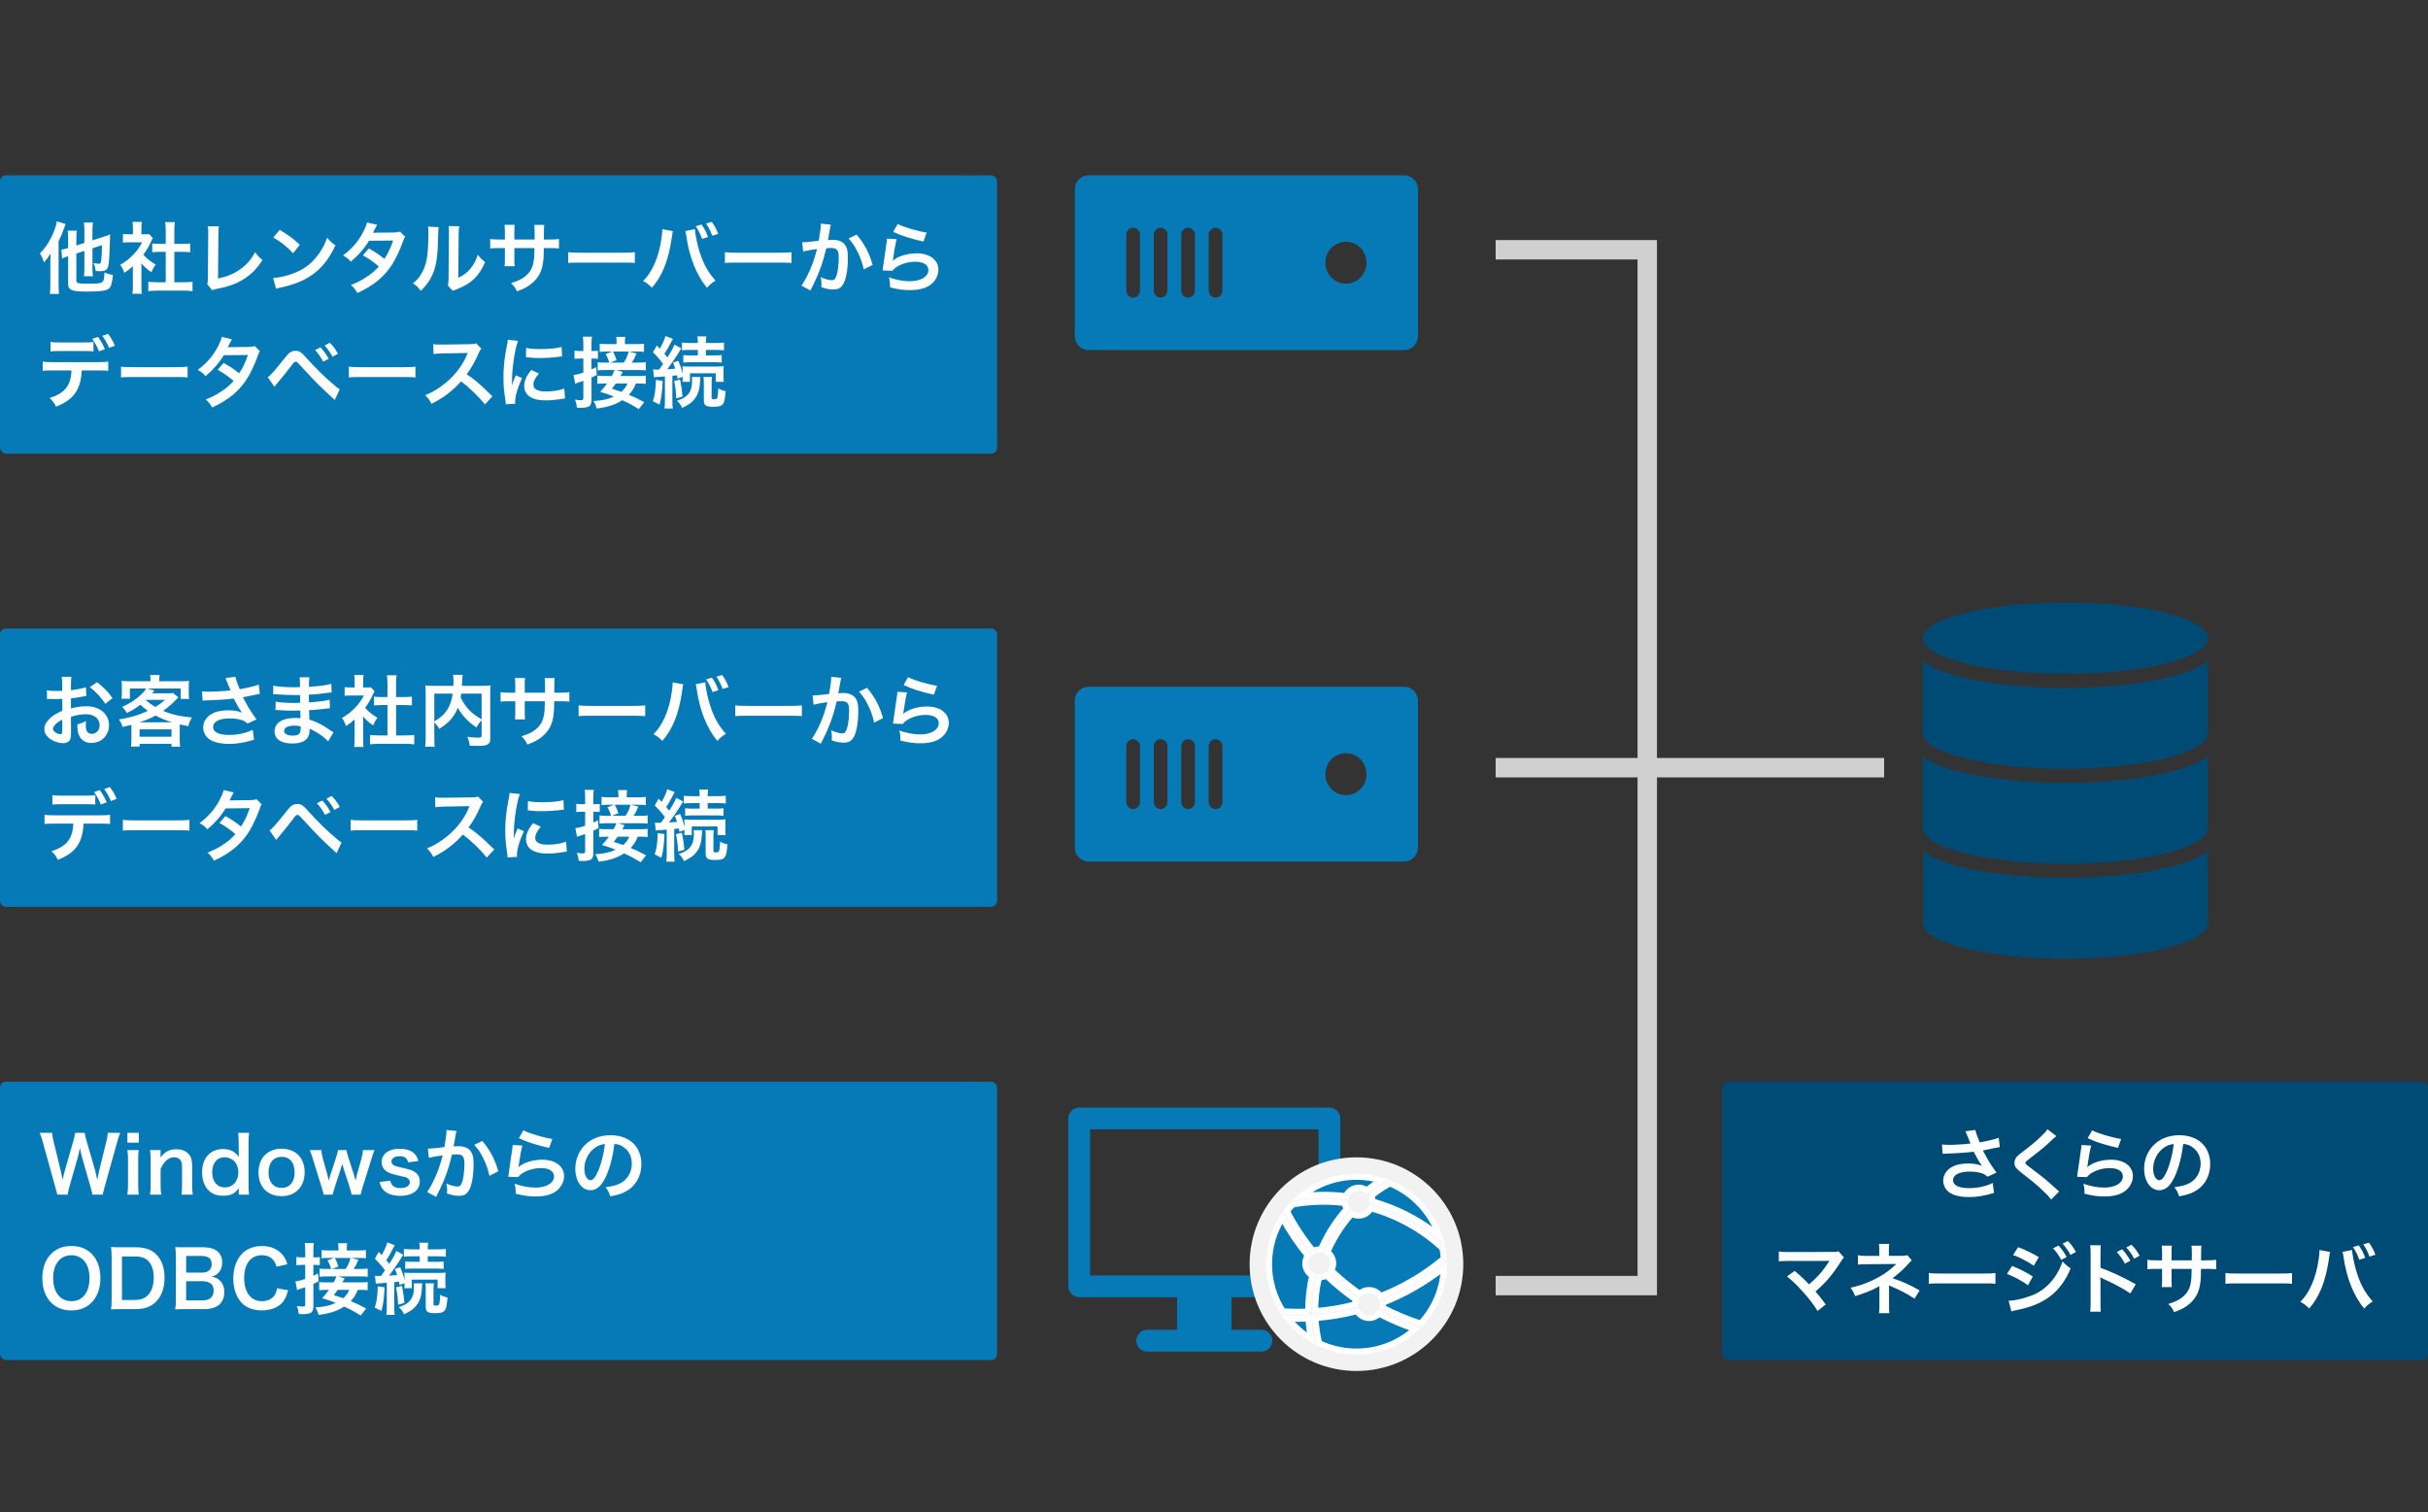
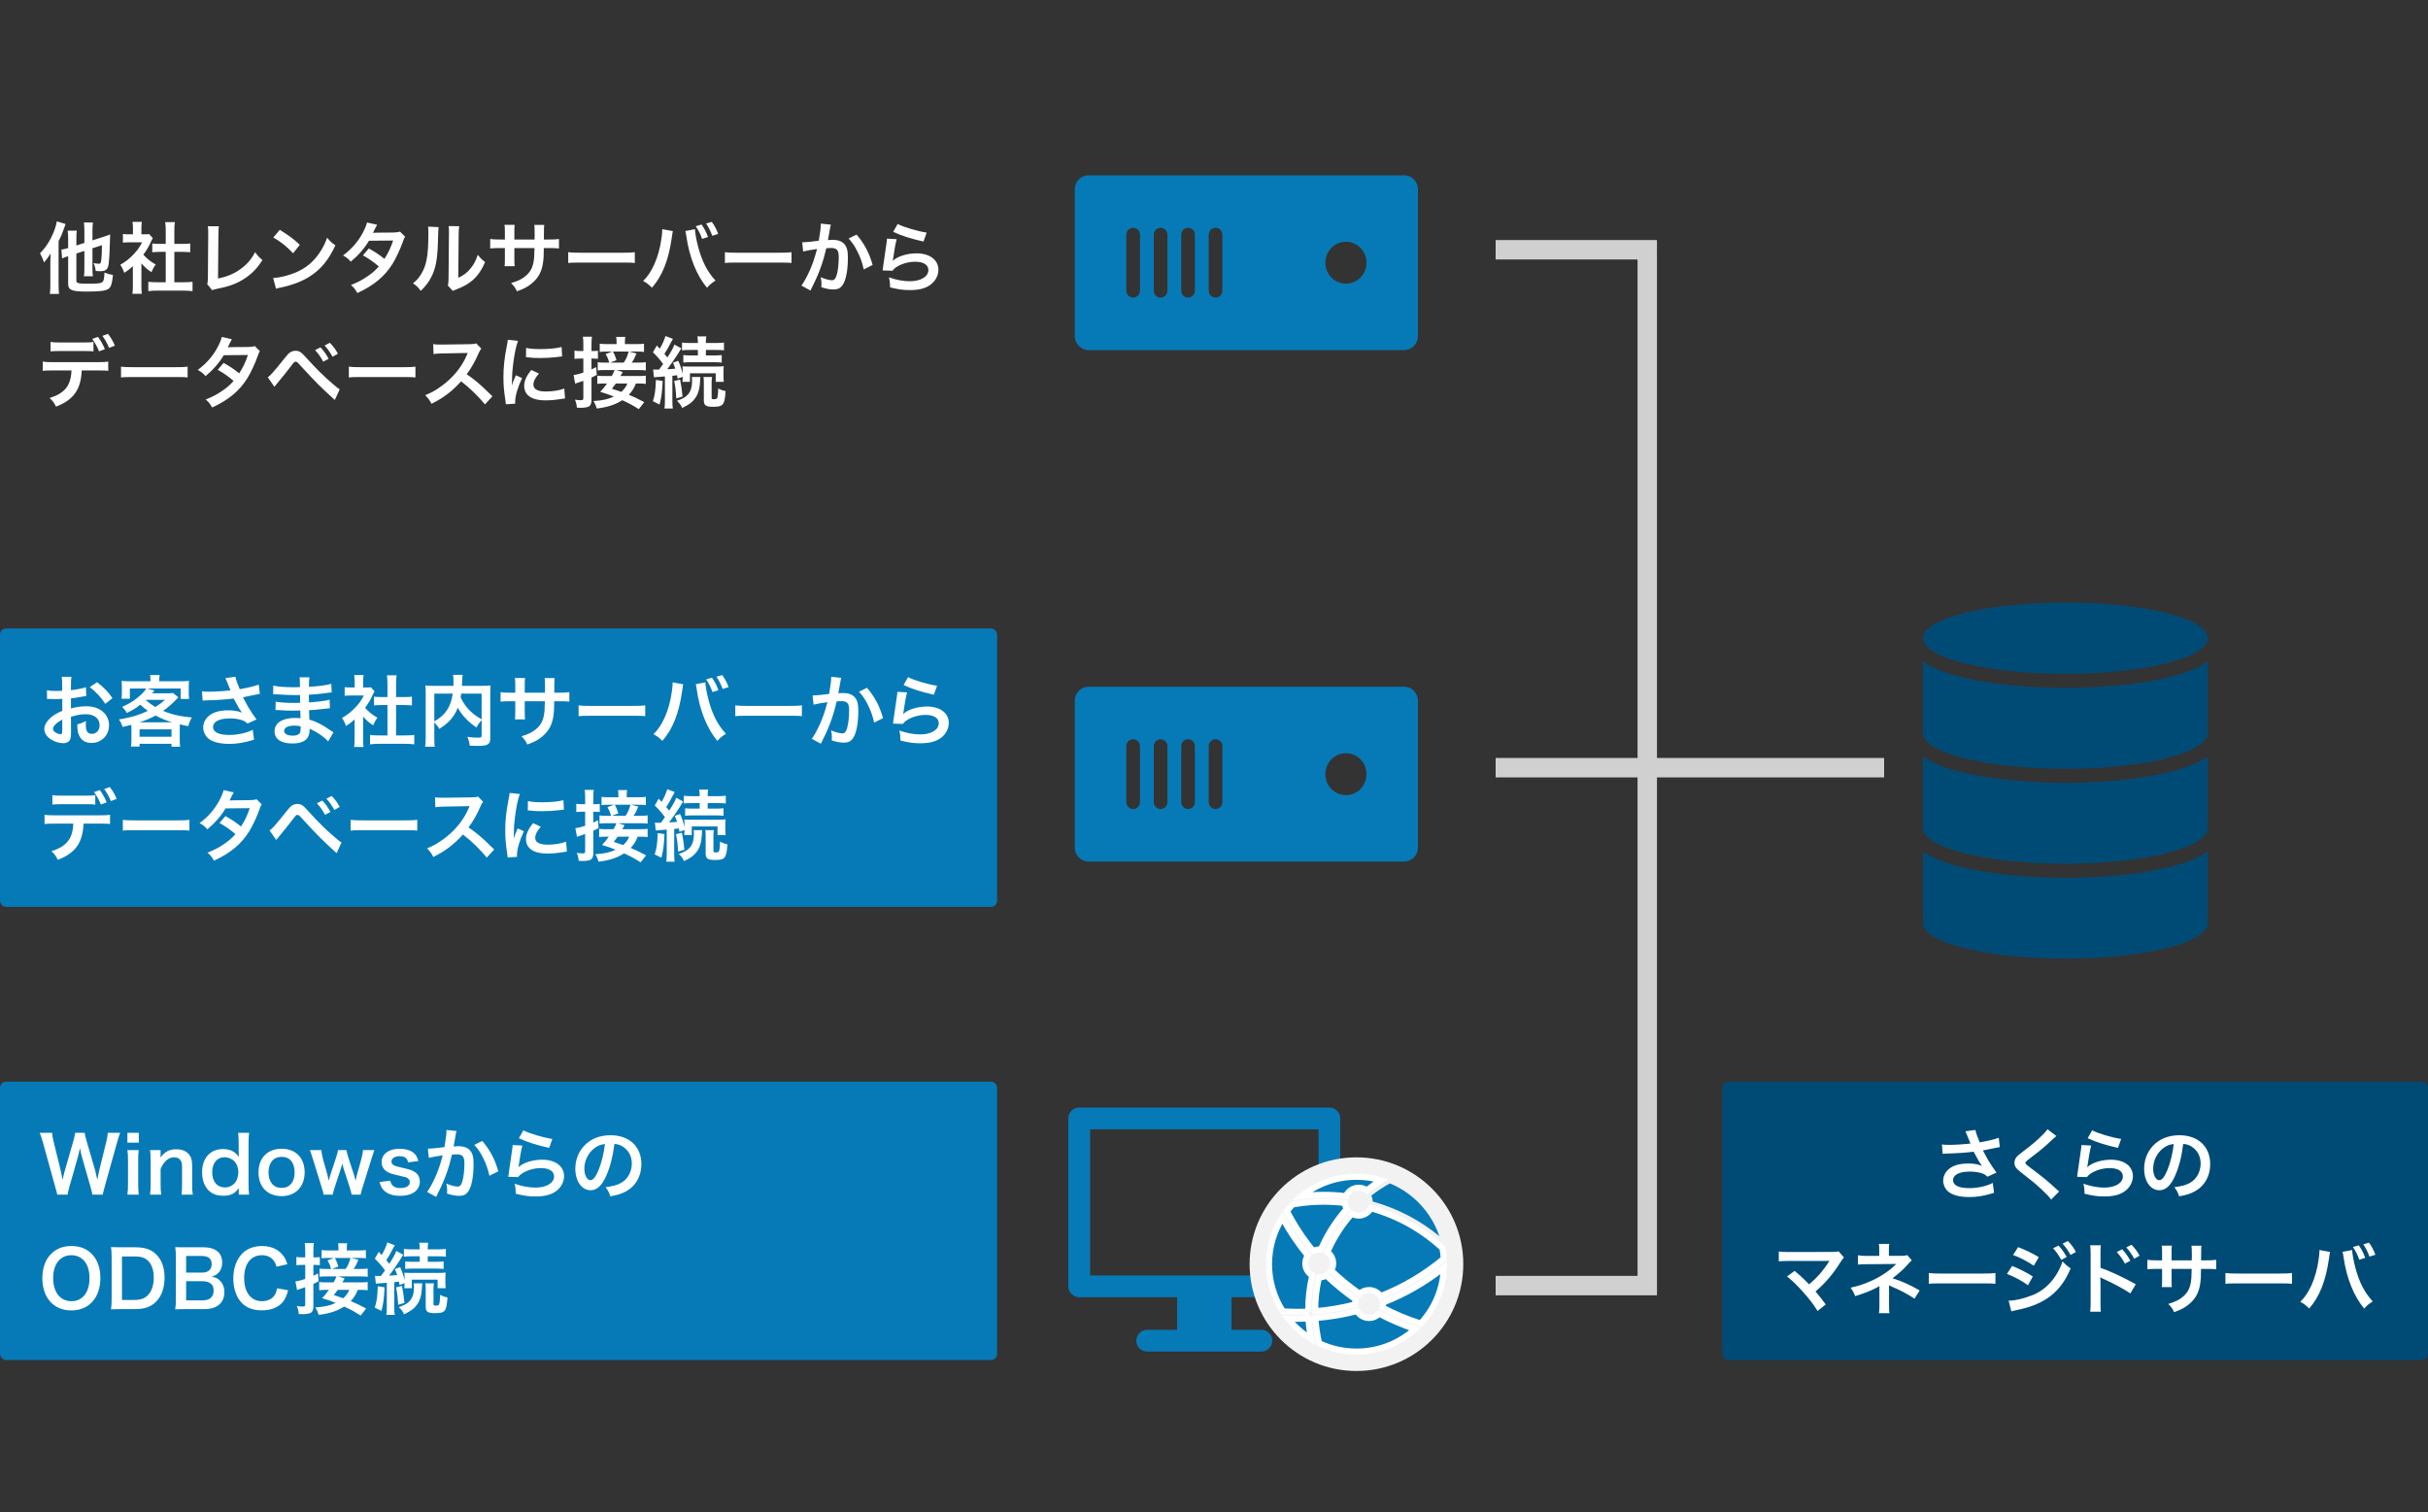
<svg xmlns="http://www.w3.org/2000/svg" width="403" height="251" viewBox="0 0 403 251" fill="none">
  <rect x="0" y="0" width="403" height="251" fill="#333333" stroke="none" />
  <g clip-path="url(#clip0_2216_11584)">
    <path d="M366.451 141.338V153.221C366.451 156.484 355.862 159.132 342.813 159.132C329.765 159.132 319.186 156.484 319.186 153.221V141.338C325.179 145.58 340.677 145.737 342.824 145.737C344.971 145.737 360.468 145.58 366.461 141.338H366.451ZM366.451 125.576C360.458 129.819 344.96 129.975 342.813 129.975C340.666 129.975 325.169 129.819 319.176 125.576V137.46C319.176 140.723 329.754 143.37 342.813 143.37C355.872 143.37 366.451 140.723 366.451 137.46V125.576ZM342.813 114.213C340.677 114.213 325.169 114.057 319.176 109.814V121.698C319.176 124.961 329.765 127.609 342.813 127.609C355.862 127.609 366.44 124.961 366.451 121.698V109.814C360.458 114.057 344.96 114.213 342.813 114.213ZM342.813 100.025C329.765 100.025 319.186 102.673 319.186 105.936C319.186 109.199 329.765 111.847 342.824 111.847C355.883 111.847 366.461 109.199 366.461 105.936C366.461 102.673 355.872 100.025 342.824 100.025H342.813Z" fill="#004B76" />
    <path d="M233.072 29.097H180.675C179.42 29.097 178.395 30.141 178.395 31.421V55.79C178.395 57.069 179.42 58.113 180.675 58.113H233.072C234.328 58.113 235.352 57.069 235.352 55.79V31.421C235.352 30.141 234.328 29.097 233.072 29.097ZM189.214 48.247C189.214 48.882 188.701 49.403 188.079 49.403C187.456 49.403 186.944 48.882 186.944 48.247V38.964C186.944 38.329 187.456 37.807 188.079 37.807C188.701 37.807 189.214 38.329 189.214 38.964V48.247ZM193.774 48.247C193.774 48.882 193.262 49.403 192.639 49.403C192.016 49.403 191.504 48.882 191.504 48.247V38.964C191.504 38.329 192.016 37.807 192.639 37.807C193.262 37.807 193.774 38.329 193.774 38.964V48.247ZM198.335 48.247C198.335 48.882 197.823 49.403 197.2 49.403C196.577 49.403 196.065 48.882 196.065 48.247V38.964C196.065 38.329 196.577 37.807 197.2 37.807C197.823 37.807 198.335 38.329 198.335 38.964V48.247ZM202.896 48.247C202.896 48.882 202.383 49.403 201.76 49.403C201.138 49.403 200.625 48.882 200.625 48.247V38.964C200.625 38.329 201.138 37.807 201.76 37.807C202.383 37.807 202.896 38.329 202.896 38.964V48.247ZM223.398 47.09C221.51 47.09 219.983 45.535 219.983 43.611C219.983 41.686 221.51 40.131 223.398 40.131C225.287 40.131 226.814 41.686 226.814 43.611C226.814 45.535 225.287 47.09 223.398 47.09Z" fill="#067AB7" />
    <path d="M233.072 113.996H180.675C179.42 113.996 178.395 115.04 178.395 116.319V140.689C178.395 141.968 179.42 143.012 180.675 143.012H233.072C234.328 143.012 235.352 141.968 235.352 140.689V116.319C235.352 115.04 234.328 113.996 233.072 113.996ZM189.214 133.146C189.214 133.78 188.701 134.302 188.079 134.302C187.456 134.302 186.944 133.78 186.944 133.146V123.863C186.944 123.228 187.456 122.706 188.079 122.706C188.701 122.706 189.214 123.228 189.214 123.863V133.146ZM193.774 133.146C193.774 133.78 193.262 134.302 192.639 134.302C192.016 134.302 191.504 133.78 191.504 133.146V123.863C191.504 123.228 192.016 122.706 192.639 122.706C193.262 122.706 193.774 123.228 193.774 123.863V133.146ZM198.335 133.146C198.335 133.78 197.823 134.302 197.2 134.302C196.577 134.302 196.065 133.78 196.065 133.146V123.863C196.065 123.228 196.577 122.706 197.2 122.706C197.823 122.706 198.335 123.228 198.335 123.863V133.146ZM202.896 133.146C202.896 133.78 202.383 134.302 201.76 134.302C201.138 134.302 200.625 133.78 200.625 133.146V123.863C200.625 123.228 201.138 122.706 201.76 122.706C202.383 122.706 202.896 123.228 202.896 123.863V133.146ZM223.398 131.989C221.51 131.989 219.983 130.433 219.983 128.509C219.983 126.585 221.51 125.029 223.398 125.029C225.287 125.029 226.814 126.585 226.814 128.509C226.814 130.433 225.287 131.989 223.398 131.989Z" fill="#067AB7" />
-     <rect y="29.097" width="165.499" height="46.211" rx="1" fill="#067AB7" />
    <path d="M14.005 41.654L12.677 42.08V46.594C12.677 46.852 12.741 46.929 13.025 46.993C13.347 47.071 13.734 47.097 14.65 47.097C16.107 47.097 16.662 47.045 16.945 46.852C17.087 46.761 17.203 46.542 17.255 46.258C17.294 46.013 17.306 45.859 17.345 45.24C17.913 45.472 18.145 45.536 18.751 45.652C18.596 47.122 18.428 47.625 18.029 47.935C17.539 48.283 16.674 48.399 14.328 48.399C11.916 48.399 11.31 48.141 11.31 47.109V42.531C11.194 42.57 11.104 42.596 11.052 42.609C10.678 42.738 10.549 42.789 10.304 42.905L10.188 41.435C10.497 41.397 10.871 41.306 11.31 41.177V39.656C11.31 39.05 11.297 38.701 11.232 38.289H12.754C12.69 38.663 12.677 38.998 12.677 39.604V40.752L14.005 40.326V38.224C14.005 37.708 13.979 37.373 13.928 36.934H15.424C15.372 37.334 15.346 37.657 15.346 38.185V39.901L17.229 39.294C17.732 39.14 18.029 39.024 18.274 38.908C18.261 39.178 18.261 39.282 18.261 39.604C18.235 41.151 18.145 42.931 18.041 43.769C17.913 44.737 17.59 45.02 16.597 45.02C16.352 45.02 16.21 45.007 15.888 44.982C15.823 44.479 15.746 44.182 15.527 43.666C15.862 43.731 16.197 43.782 16.404 43.782C16.687 43.782 16.739 43.692 16.816 43.086C16.881 42.583 16.92 41.732 16.92 40.7L15.346 41.216V44.569C15.346 45.098 15.359 45.42 15.424 45.859H13.928C13.992 45.459 14.005 45.123 14.005 44.53V41.654ZM8.357 47.213V43.499C8.357 43.189 8.357 43.189 8.395 42.08C8.086 42.609 7.763 43.047 7.312 43.563C7.131 43.021 6.977 42.673 6.641 42.041C7.596 41.1 8.357 39.888 8.924 38.482C9.182 37.837 9.362 37.205 9.427 36.741L10.884 37.18C10.781 37.476 10.755 37.553 10.626 37.915C10.33 38.779 10.149 39.217 9.724 40.042V47.225C9.724 47.832 9.749 48.296 9.788 48.786H8.279C8.331 48.322 8.357 47.909 8.357 47.213ZM23.471 43.718V47.458C23.471 48.064 23.484 48.386 23.535 48.773H21.975C22.039 48.386 22.052 48.038 22.052 47.432V44.195C21.549 44.659 21.278 44.866 20.621 45.291C20.466 44.801 20.234 44.337 19.963 43.95C20.866 43.434 21.485 42.944 22.181 42.209C22.787 41.577 23.161 41.048 23.587 40.223H21.485C21.02 40.223 20.75 40.236 20.401 40.275V38.843C20.724 38.882 20.995 38.895 21.42 38.895H22.065V37.812C22.065 37.476 22.039 37.128 21.988 36.831H23.548C23.497 37.128 23.471 37.412 23.471 37.837V38.895H24C24.399 38.895 24.58 38.882 24.747 38.856L25.366 39.527C25.25 39.72 25.173 39.849 25.083 40.068C24.657 40.997 24.412 41.422 23.793 42.273C24.399 42.957 24.992 43.421 25.844 43.911C25.534 44.324 25.341 44.685 25.134 45.175C24.464 44.737 24.025 44.363 23.471 43.718ZM28.939 41.809V46.852H30.486C31.131 46.852 31.556 46.826 31.956 46.774V48.335C31.505 48.27 31.002 48.244 30.486 48.244H26.076C25.56 48.244 25.07 48.27 24.619 48.335V46.774C25.031 46.826 25.483 46.852 26.102 46.852H27.507V41.809H26.54C26.102 41.809 25.689 41.835 25.276 41.874V40.416C25.65 40.468 25.985 40.481 26.54 40.481H27.507V38.211C27.507 37.682 27.481 37.373 27.417 36.87H29.029C28.951 37.386 28.939 37.657 28.939 38.211V40.481H30.306C30.886 40.481 31.208 40.468 31.569 40.416V41.874C31.157 41.835 30.757 41.809 30.306 41.809H28.939ZM34.497 37.553L36.328 37.566C36.276 37.915 36.264 38.237 36.251 38.869L36.186 46.233C37.527 45.975 38.74 45.485 39.707 44.814C40.893 44.002 41.693 43.112 42.338 41.861C42.84 42.531 43.008 42.712 43.563 43.176C42.673 44.543 41.847 45.407 40.687 46.181C39.397 47.045 38.082 47.548 35.993 47.948C35.645 48.012 35.49 48.064 35.219 48.167L34.394 47.174C34.484 46.826 34.51 46.594 34.51 45.846L34.561 38.882C34.561 37.979 34.561 37.979 34.497 37.553ZM45.364 39.423L46.435 38.147C47.969 39.101 48.769 39.694 49.762 40.636L48.653 42.041C47.621 40.945 46.564 40.094 45.364 39.423ZM45.816 47.935L45.339 46.155C46.448 46.091 47.982 45.717 49.156 45.201C50.768 44.505 51.967 43.511 52.986 42.041C53.553 41.216 53.915 40.507 54.301 39.462C54.804 40.068 55.011 40.262 55.668 40.726C54.572 43.086 53.347 44.608 51.58 45.781C50.265 46.658 48.666 47.29 46.667 47.716C46.151 47.819 46.112 47.832 45.816 47.935ZM66.387 38.443L67.251 39.307C67.084 39.527 67.058 39.578 66.852 40.171C66.439 41.345 65.73 42.854 65.201 43.718C63.886 45.859 62.067 47.38 59.32 48.644C58.908 47.948 58.74 47.728 58.25 47.316C59.346 46.864 59.991 46.542 60.765 46.026C61.68 45.433 62.222 44.969 62.88 44.234C61.977 43.46 61.203 42.918 60.236 42.389L61.216 41.242C62.299 41.848 62.841 42.209 63.808 42.97C64.414 42.041 64.853 41.139 65.252 39.926L61.242 39.965C60.442 41.293 59.527 42.338 58.224 43.434C57.799 42.957 57.605 42.789 56.934 42.402C58.353 41.345 59.385 40.171 60.171 38.727C60.545 38.044 60.803 37.412 60.919 36.934L62.596 37.309C62.454 37.541 62.454 37.541 62.209 38.031C62.054 38.379 61.964 38.534 61.9 38.65C62.106 38.624 62.106 38.624 65.252 38.598C65.781 38.585 66.052 38.559 66.387 38.443ZM71.048 37.618L72.802 37.708C72.75 38.069 72.75 38.069 72.673 40.597C72.582 43.112 72.299 44.569 71.628 45.897C71.19 46.787 70.7 47.445 69.849 48.283C69.346 47.638 69.152 47.445 68.546 47.032C69.178 46.516 69.487 46.168 69.874 45.549C70.803 44.066 71.099 42.402 71.099 38.792C71.099 38.082 71.099 37.966 71.048 37.618ZM74.465 37.528L76.219 37.553C76.155 37.928 76.142 38.147 76.129 38.779L76.064 46.117C76.967 45.691 77.483 45.304 78.037 44.646C78.631 43.95 79.005 43.241 79.301 42.286C79.753 42.867 79.92 43.034 80.513 43.499C79.985 44.775 79.314 45.742 78.463 46.503C77.728 47.135 77.057 47.522 75.716 48.051C75.432 48.154 75.329 48.206 75.162 48.283L74.336 47.406C74.427 47.032 74.439 46.748 74.452 46.039L74.517 38.766V38.379C74.517 38.056 74.504 37.773 74.465 37.528ZM85.374 39.759H88.727L88.739 39.178V38.766C88.739 37.915 88.727 37.631 88.675 37.334H90.338C90.3 37.631 90.287 37.695 90.287 38.198C90.287 38.985 90.287 38.985 90.274 39.759H91.099C92.015 39.759 92.273 39.746 92.776 39.669V41.242C92.325 41.19 91.976 41.177 91.125 41.177H90.261C90.235 42.725 90.235 42.815 90.171 43.305C89.99 44.956 89.436 46.052 88.314 47.006C87.617 47.599 86.986 47.935 85.799 48.36C85.554 47.806 85.386 47.561 84.832 46.993C86.057 46.619 86.676 46.31 87.295 45.768C88.172 45.007 88.546 44.156 88.662 42.673C88.688 42.377 88.688 42.067 88.714 41.177H85.374V43.112C85.374 43.653 85.386 43.86 85.425 44.195H83.749C83.787 43.911 83.8 43.563 83.8 43.086V41.177H83.014C82.162 41.177 81.814 41.19 81.363 41.242V39.669C81.866 39.746 82.124 39.759 83.039 39.759H83.8V38.469C83.8 37.928 83.787 37.657 83.736 37.321H85.425C85.374 37.747 85.374 37.773 85.374 38.431V39.759ZM94.315 43.653V41.861C94.883 41.938 95.128 41.951 96.405 41.951H103.278C104.555 41.951 104.8 41.938 105.367 41.861V43.653C104.851 43.589 104.71 43.589 103.265 43.589H96.418C94.973 43.589 94.831 43.589 94.315 43.653ZM109.92 38.044L111.686 38.366C111.648 38.508 111.635 38.521 111.622 38.624L111.596 38.843L111.532 39.217L111.493 39.527C110.951 43.228 109.945 45.768 108.217 47.754C107.611 47.174 107.366 46.98 106.747 46.645C107.521 45.871 108.05 45.085 108.591 43.898C109.146 42.699 109.597 41.1 109.804 39.475C109.881 38.946 109.92 38.508 109.92 38.224C109.92 38.185 109.92 38.121 109.92 38.044ZM113.75 38.353L115.349 38.044C115.362 38.637 115.594 39.901 115.89 41.01C116.522 43.395 117.425 45.136 118.766 46.581C118.109 46.993 117.838 47.213 117.348 47.767C115.632 45.717 114.433 42.751 113.93 39.282C113.853 38.753 113.814 38.547 113.75 38.353ZM115.478 37.553L116.445 37.27C116.922 37.94 117.206 38.482 117.515 39.346L116.535 39.656C116.239 38.83 115.968 38.276 115.478 37.553ZM119.205 38.83L118.225 39.14C117.928 38.34 117.606 37.695 117.193 37.102L118.147 36.831C118.637 37.515 118.921 38.056 119.205 38.83ZM120.321 43.653V41.861C120.888 41.938 121.133 41.951 122.41 41.951H129.284C130.56 41.951 130.805 41.938 131.373 41.861V43.653C130.857 43.589 130.715 43.589 129.271 43.589H122.423C120.979 43.589 120.837 43.589 120.321 43.653ZM136.235 37.115L137.911 37.296C137.872 37.412 137.834 37.553 137.808 37.695C137.782 37.863 137.769 37.928 137.731 38.134C137.692 38.405 137.692 38.405 137.511 39.372C137.46 39.656 137.46 39.681 137.421 39.849C137.795 39.823 137.976 39.81 138.221 39.81C139.072 39.81 139.704 40.042 140.129 40.494C140.568 40.984 140.735 41.603 140.735 42.776C140.735 44.995 140.361 46.761 139.742 47.471C139.381 47.896 138.994 48.051 138.311 48.051C137.718 48.051 137.189 47.948 136.325 47.677C136.338 47.419 136.351 47.238 136.351 47.109C136.351 46.774 136.325 46.516 136.222 46.013C136.918 46.323 137.653 46.516 138.105 46.516C138.479 46.516 138.685 46.271 138.878 45.639C139.085 44.969 139.214 43.795 139.214 42.699C139.214 41.513 138.917 41.164 137.898 41.164C137.64 41.164 137.447 41.177 137.15 41.203C136.763 42.776 136.647 43.163 136.364 44.002C135.912 45.291 135.564 46.117 134.816 47.625C134.752 47.754 134.752 47.754 134.623 48.012C134.584 48.09 134.584 48.102 134.519 48.231L133.024 47.406C133.41 46.89 133.926 45.962 134.365 44.982C134.919 43.718 135.1 43.176 135.616 41.332C134.958 41.409 133.733 41.629 133.307 41.745L133.153 40.223C133.63 40.223 135.19 40.068 135.899 39.965C136.131 38.572 136.235 37.786 136.235 37.36C136.235 37.309 136.235 37.218 136.235 37.115ZM140.851 39.591L142.18 38.946C143.469 40.455 144.282 41.99 144.836 43.976L143.366 44.724C143.121 43.615 142.825 42.764 142.334 41.796C141.87 40.842 141.458 40.249 140.851 39.591ZM148.251 38.482L148.999 37.18C149.889 37.67 152.352 38.405 153.809 38.611L153.281 40.094C151.075 39.591 149.721 39.166 148.251 38.482ZM147.219 39.617L148.831 39.707C148.638 40.416 148.419 41.616 148.251 42.88C148.225 43.06 148.225 43.06 148.187 43.254L148.212 43.279C148.96 42.557 150.559 42.054 152.12 42.054C154.312 42.054 155.757 43.138 155.757 44.788C155.757 45.73 155.254 46.684 154.428 47.277C153.59 47.883 152.52 48.154 151.024 48.154C149.915 48.154 149.205 48.064 147.735 47.703C147.722 46.903 147.697 46.645 147.542 46.039C148.806 46.478 149.915 46.684 151.011 46.684C152.829 46.684 154.093 45.923 154.093 44.827C154.093 43.963 153.281 43.447 151.914 43.447C150.766 43.447 149.567 43.795 148.702 44.388C148.47 44.556 148.393 44.633 148.122 44.943L146.497 44.891C146.536 44.659 146.536 44.608 146.6 44.118C146.704 43.318 146.91 41.887 147.142 40.365C147.194 40.055 147.207 39.901 147.219 39.617ZM15.514 56.76V58.333C15.114 58.282 14.934 58.269 13.876 58.269H10.033C8.976 58.269 8.808 58.282 8.395 58.333V56.76C8.834 56.837 9.092 56.85 10.059 56.85H13.85C14.83 56.85 15.088 56.837 15.514 56.76ZM16.326 61.493H13.567C13.425 64.678 12.213 66.38 9.298 67.502C8.989 66.857 8.769 66.574 8.241 66.071C10.768 65.271 11.774 63.995 11.864 61.493H8.731C7.725 61.493 7.531 61.506 7.093 61.557V60.023C7.544 60.1 7.802 60.113 8.756 60.113H16.3C17.255 60.113 17.513 60.1 17.964 60.023V61.557C17.526 61.506 17.332 61.493 16.326 61.493ZM19.06 57.379L18.106 57.753C17.809 57.018 17.435 56.36 16.997 55.754L17.925 55.419C18.441 56.102 18.751 56.618 19.06 57.379ZM15.308 56.257L16.262 55.922C16.752 56.592 17.049 57.108 17.41 57.959L16.442 58.32C16.081 57.456 15.785 56.928 15.308 56.257ZM20.089 62.653V60.861C20.657 60.938 20.902 60.951 22.178 60.951H29.052C30.329 60.951 30.574 60.938 31.141 60.861V62.653C30.625 62.589 30.483 62.589 29.039 62.589H22.191C20.747 62.589 20.605 62.589 20.089 62.653ZM42.283 57.443L43.147 58.307C42.98 58.527 42.954 58.578 42.748 59.171C42.335 60.345 41.626 61.854 41.097 62.718C39.782 64.859 37.963 66.38 35.216 67.644C34.804 66.948 34.636 66.728 34.146 66.316C35.242 65.865 35.887 65.542 36.661 65.026C37.576 64.433 38.118 63.969 38.776 63.234C37.873 62.46 37.099 61.918 36.132 61.389L37.112 60.242C38.195 60.848 38.737 61.209 39.704 61.97C40.31 61.041 40.749 60.139 41.148 58.926L37.138 58.965C36.338 60.293 35.423 61.338 34.12 62.434C33.695 61.957 33.501 61.789 32.831 61.402C34.249 60.345 35.281 59.171 36.068 57.727C36.441 57.044 36.699 56.412 36.816 55.934L38.492 56.309C38.35 56.541 38.35 56.541 38.105 57.031C37.95 57.379 37.86 57.534 37.796 57.65C38.002 57.624 38.002 57.624 41.148 57.598C41.677 57.585 41.948 57.559 42.283 57.443ZM45.538 64.201L44.442 62.615C44.816 62.421 45.487 61.66 47.215 59.494C47.653 58.926 47.924 58.643 48.182 58.475C48.453 58.307 48.749 58.23 49.059 58.23C49.704 58.23 50 58.436 50.98 59.545C52.515 61.235 53.714 62.421 55.159 63.659C55.894 64.304 56.1 64.459 56.384 64.626L55.571 66.393C53.16 64.201 52.502 63.543 50.116 60.951C49.291 60.048 49.291 60.048 49.072 60.048C48.865 60.048 48.814 60.087 48.285 60.796C47.756 61.506 46.673 62.847 45.977 63.672C45.77 63.917 45.719 63.982 45.538 64.201ZM52.296 58.114L53.198 57.663C53.766 58.269 54.114 58.759 54.553 59.558L53.65 60.035C53.224 59.249 52.863 58.733 52.296 58.114ZM56.087 58.72L55.197 59.223C54.81 58.514 54.385 57.908 53.882 57.353L54.746 56.902C55.339 57.495 55.687 57.985 56.087 58.72ZM57.901 62.653V60.861C58.469 60.938 58.714 60.951 59.99 60.951H66.864C68.141 60.951 68.386 60.938 68.953 60.861V62.653C68.437 62.589 68.296 62.589 66.851 62.589H60.003C58.559 62.589 58.417 62.589 57.901 62.653ZM81.733 65.787L80.495 67.128C79.425 65.813 77.942 64.368 76.536 63.298C75.079 64.923 73.596 66.058 71.623 67.025C71.262 66.355 71.107 66.148 70.578 65.594C71.571 65.207 72.19 64.859 73.157 64.175C75.105 62.808 76.652 60.938 77.49 58.926L77.632 58.591C77.426 58.604 77.426 58.604 73.364 58.669C72.745 58.681 72.396 58.707 71.958 58.772L71.906 57.121C72.267 57.185 72.513 57.198 73.041 57.198C73.093 57.198 73.196 57.198 73.351 57.198L77.89 57.134C78.612 57.121 78.716 57.108 79.038 56.992L79.889 57.869C79.721 58.062 79.618 58.243 79.476 58.565C78.883 59.945 78.251 61.067 77.465 62.125C78.277 62.666 78.973 63.208 79.85 63.995C80.173 64.278 80.173 64.278 81.733 65.787ZM85.52 67.012L83.96 67.103C83.947 66.87 83.934 66.793 83.895 66.496C83.65 64.936 83.56 63.943 83.56 62.641C83.56 60.977 83.715 59.507 84.088 57.598C84.23 56.876 84.256 56.747 84.282 56.399L85.984 56.579C85.675 57.34 85.378 58.785 85.172 60.435C85.043 61.402 84.991 62.163 84.978 63.285C84.978 63.569 84.965 63.672 84.953 63.995C85.094 63.543 85.12 63.453 85.623 62.292L86.655 62.757C85.945 64.252 85.507 65.748 85.507 66.664C85.507 66.741 85.507 66.845 85.52 67.012ZM87.3 59.288L87.325 57.74C87.906 57.895 88.589 57.946 89.711 57.946C91.143 57.946 92.368 57.83 93.219 57.598L93.296 59.158C93.193 59.171 93 59.197 92.381 59.275C91.555 59.378 90.575 59.429 89.621 59.429C88.68 59.429 88.667 59.429 87.3 59.288ZM88.189 61.415L89.453 62.009C88.808 62.757 88.538 63.311 88.538 63.866C88.538 64.601 89.247 64.987 90.588 64.987C91.723 64.987 92.845 64.807 93.657 64.498L93.786 66.135C93.606 66.148 93.554 66.161 93.257 66.213C92.226 66.38 91.439 66.458 90.588 66.458C88.989 66.458 87.957 66.097 87.39 65.336C87.145 65.013 87.003 64.536 87.003 64.072C87.003 63.234 87.39 62.37 88.189 61.415ZM106.933 66.754L106.03 67.915C104.857 67.193 104.522 66.999 103.284 66.432C102.097 67.193 100.808 67.605 99.041 67.812C98.899 67.296 98.783 67.025 98.499 66.574C99.982 66.484 100.885 66.29 101.891 65.826C101.027 65.478 100.653 65.349 99.621 65.039C100.098 64.549 100.24 64.368 100.756 63.659H100.382C99.802 63.659 99.492 63.672 99.144 63.724V62.357C99.479 62.408 99.802 62.421 100.395 62.421H101.543C101.775 61.996 101.904 61.712 102.007 61.428H100.317C99.827 61.428 99.518 61.441 99.208 61.493V60.126C99.454 60.177 99.724 60.19 100.24 60.19H101.117C100.924 59.52 100.846 59.339 100.524 58.772L101.594 58.359H100.846C100.111 58.359 99.853 58.372 99.544 58.423V57.056C99.905 57.108 100.266 57.121 101.001 57.121H102.342V56.837C102.342 56.515 102.316 56.193 102.278 55.922H103.787C103.735 56.244 103.722 56.515 103.722 56.824V57.121H105.45C106.198 57.121 106.559 57.108 106.894 57.056V58.423C106.598 58.372 106.301 58.359 105.592 58.359H104.444L105.644 58.669C105.347 59.404 105.218 59.661 104.857 60.19H105.876C106.585 60.19 106.856 60.177 107.191 60.126V61.493C106.843 61.441 106.572 61.428 105.876 61.428H102.303L103.361 61.751C103.296 61.88 103.296 61.88 103.155 62.125C103.129 62.202 103.077 62.279 102.987 62.421H105.927C106.572 62.421 106.894 62.408 107.191 62.357V63.724C106.843 63.672 106.546 63.659 105.94 63.659H105.54C105.257 64.407 104.96 64.897 104.38 65.529C105.308 65.916 105.798 66.148 106.933 66.754ZM104.135 63.659H102.226C102.02 63.943 101.917 64.085 101.568 64.523C102.639 64.884 102.639 64.884 103.129 65.052C103.645 64.575 103.915 64.201 104.135 63.659ZM101.272 60.19H103.529C103.928 59.61 104.096 59.249 104.341 58.359H101.736C101.968 58.759 102.162 59.223 102.329 59.79L101.272 60.19ZM96.823 58.269V57.211C96.823 56.592 96.81 56.309 96.745 55.896H98.254C98.19 56.296 98.177 56.605 98.177 57.198V58.269H98.525C98.86 58.269 99.015 58.256 99.247 58.217V59.558C98.976 59.532 98.822 59.52 98.538 59.52H98.177V61.325C98.409 61.209 98.551 61.145 98.951 60.938L99.054 62.228C98.68 62.434 98.538 62.499 98.177 62.666V66.445C98.177 66.909 98.035 67.283 97.803 67.438C97.532 67.605 97.042 67.696 96.358 67.696C96.178 67.696 96.049 67.683 95.752 67.67C95.701 67.115 95.623 66.819 95.43 66.342C95.83 66.406 96.113 66.432 96.41 66.432C96.745 66.432 96.823 66.355 96.823 66.045V63.221C96.552 63.311 96.242 63.427 96.01 63.492C95.714 63.595 95.623 63.621 95.469 63.698L95.198 62.254C95.649 62.202 96.01 62.112 96.823 61.854V59.52H96.294C95.959 59.52 95.701 59.532 95.353 59.571V58.204C95.675 58.256 95.933 58.269 96.307 58.269H96.823ZM108.545 62.641L108.403 61.325C108.584 61.351 108.687 61.351 108.932 61.351C108.984 61.351 109.113 61.351 109.396 61.351C109.77 60.848 109.77 60.848 110.067 60.422C109.59 59.752 109.1 59.197 108.377 58.475L109.022 57.353L109.512 57.882C109.964 57.121 110.286 56.373 110.454 55.78L111.692 56.257C111.601 56.386 111.55 56.476 111.421 56.734C111.021 57.521 110.634 58.217 110.273 58.733C110.518 59.03 110.583 59.107 110.776 59.339C111.524 58.153 111.756 57.714 111.937 57.198L113.097 57.83C112.943 58.037 112.943 58.037 112.478 58.81C112.066 59.468 111.266 60.616 110.75 61.299C111.473 61.261 111.692 61.235 112.079 61.196C111.963 60.822 111.898 60.667 111.705 60.203L112.582 59.894C112.93 60.68 113.149 61.351 113.317 62.047V61.738C113.317 61.235 113.304 61.054 113.265 60.809C113.51 60.835 113.781 60.848 114.426 60.848H118.888C119.481 60.848 119.803 60.835 120.126 60.783C120.1 61.067 120.087 61.286 120.087 61.699V62.473C120.087 62.873 120.1 63.156 120.139 63.388H118.797V61.97H114.516V63.388H113.265C113.304 63.053 113.317 63.027 113.317 62.55L112.478 62.847C112.44 62.576 112.414 62.473 112.375 62.292C112.092 62.331 111.988 62.344 111.601 62.383V66.458C111.601 67.103 111.614 67.425 111.679 67.812H110.286C110.351 67.386 110.363 67.064 110.363 66.458V62.486C110.144 62.499 109.977 62.511 109.861 62.524C109.603 62.537 109.435 62.55 109.358 62.563C108.893 62.589 108.751 62.602 108.545 62.641ZM115.831 58.088H114.606C113.936 58.088 113.536 58.101 113.201 58.153V56.863C113.575 56.915 114 56.94 114.632 56.94H115.831V56.812C115.831 56.412 115.806 56.141 115.754 55.844H117.237C117.185 56.128 117.16 56.386 117.16 56.824V56.94H118.733C119.339 56.94 119.816 56.915 120.164 56.863V58.153C119.816 58.101 119.455 58.088 118.772 58.088H117.16V59.004H118.475C119.094 59.004 119.404 58.991 119.79 58.939V60.19C119.468 60.151 119.081 60.126 118.488 60.126H114.722C114.129 60.126 113.755 60.139 113.42 60.19V58.939C113.794 58.991 114.116 59.004 114.735 59.004H115.831V58.088ZM108.868 63.066L109.989 63.234C109.912 65.026 109.783 66.006 109.474 67.154L108.365 66.6C108.7 65.542 108.79 64.949 108.868 63.066ZM111.898 63.247L112.878 63.002C113.11 64.227 113.162 64.523 113.291 65.826L112.246 66.135C112.169 64.768 112.117 64.304 111.898 63.247ZM116.76 62.576H118.191C118.14 62.847 118.114 63.105 118.114 63.492V66.006C118.114 66.225 118.191 66.277 118.501 66.277C118.733 66.277 118.926 66.225 118.991 66.148C119.12 65.993 119.184 65.503 119.21 64.472C119.61 64.704 120.01 64.846 120.435 64.923C120.358 65.993 120.268 66.522 120.113 66.857C119.881 67.36 119.468 67.528 118.411 67.528C117.16 67.528 116.824 67.309 116.824 66.458V63.492C116.824 63.092 116.811 62.821 116.76 62.576ZM114.838 62.576H116.244C116.218 62.821 116.218 62.821 116.18 63.505C116.115 64.665 115.831 65.529 115.303 66.213C114.825 66.832 114.4 67.141 113.226 67.722C113.02 67.219 112.749 66.87 112.349 66.535C113.407 66.161 113.807 65.916 114.232 65.426C114.658 64.936 114.877 64.175 114.877 63.169C114.877 62.937 114.864 62.795 114.838 62.576Z" fill="white" />
    <rect y="104.324" width="165.499" height="46.211" rx="1" fill="#067AB7" />
    <path d="M11.779 118.983L11.792 121.524C11.792 122.053 11.766 122.362 11.688 122.62C11.572 123.071 11.108 123.368 10.502 123.368C9.69 123.368 8.71 123.007 8.065 122.452C7.6 122.053 7.355 121.55 7.355 120.995C7.355 120.389 7.755 119.705 8.464 119.086C8.929 118.687 9.496 118.351 10.347 117.99L10.334 116.004C10.231 116.004 10.231 116.004 9.806 116.03C9.612 116.043 9.432 116.043 9.109 116.043C8.916 116.043 8.555 116.03 8.4 116.03C8.232 116.017 8.116 116.017 8.078 116.017C8.026 116.017 7.923 116.017 7.807 116.03L7.794 114.586C8.155 114.663 8.671 114.702 9.354 114.702C9.483 114.702 9.625 114.702 9.806 114.689C10.115 114.676 10.18 114.676 10.322 114.676V113.825C10.322 113.09 10.309 112.754 10.244 112.342H11.856C11.792 112.754 11.779 113.025 11.779 113.747V114.573C12.746 114.457 13.61 114.289 14.268 114.083L14.319 115.527C14.087 115.566 13.842 115.605 12.952 115.759C12.527 115.837 12.269 115.875 11.779 115.927V117.603C12.656 117.345 13.468 117.242 14.41 117.242C16.563 117.242 18.098 118.558 18.098 120.389C18.098 122.065 16.847 123.329 15.17 123.329C14.126 123.329 13.391 122.826 13.056 121.898C12.888 121.459 12.836 121.034 12.836 120.247C13.494 120.067 13.713 119.976 14.268 119.68C14.242 119.925 14.242 120.041 14.242 120.247C14.242 120.789 14.293 121.137 14.422 121.382C14.564 121.653 14.874 121.82 15.235 121.82C15.996 121.82 16.537 121.214 16.537 120.389C16.537 119.28 15.635 118.558 14.255 118.558C13.481 118.558 12.694 118.7 11.779 118.983ZM10.334 121.33V119.448C9.367 119.963 8.8 120.531 8.8 120.995C8.8 121.214 8.929 121.408 9.225 121.588C9.483 121.769 9.806 121.872 10.051 121.872C10.27 121.872 10.334 121.756 10.334 121.33ZM18.665 115.888L17.479 116.843C16.834 115.824 15.893 114.805 14.9 114.057L16.112 113.245C17.234 114.109 17.982 114.882 18.665 115.888ZM21.813 122.749V120.956C21.813 120.698 21.813 120.569 21.8 120.324C21.297 120.453 21.052 120.518 20.342 120.673C20.188 120.17 19.994 119.757 19.736 119.422C20.691 119.28 21.658 119.061 22.625 118.764C23.257 118.558 23.811 118.338 24.547 118.003C24.018 117.629 23.721 117.384 23.296 116.971C22.509 117.59 22.083 117.848 21.052 118.351C20.845 117.964 20.613 117.681 20.265 117.345C21.593 116.765 22.522 116.159 23.541 115.192C23.863 114.895 24.095 114.599 24.263 114.289H21.555V115.991H20.162C20.213 115.669 20.226 115.424 20.226 115.024V113.98C20.226 113.593 20.213 113.322 20.175 113.025C20.613 113.077 21.039 113.09 21.645 113.09H24.972V112.909C24.972 112.535 24.972 112.471 24.908 112.058H26.507C26.455 112.239 26.429 112.587 26.429 112.896V113.09H29.873C30.543 113.09 30.93 113.077 31.381 113.025C31.343 113.296 31.33 113.567 31.33 113.98V115.05C31.33 115.45 31.343 115.746 31.394 116.017H29.989V114.289H24.443L25.643 114.624C25.63 114.637 25.501 114.792 25.243 115.089H27.667C28.132 115.089 28.441 115.076 28.712 115.037L29.602 115.746C29.486 115.862 29.486 115.862 29.254 116.12C28.467 116.933 27.809 117.487 27.074 118.003C28.415 118.583 29.924 118.932 31.846 119.099C31.536 119.641 31.433 119.886 31.252 120.544C30.633 120.428 30.453 120.389 29.847 120.247C29.834 120.582 29.834 120.621 29.834 120.969V122.762C29.834 123.316 29.847 123.574 29.898 123.948H28.467V123.471H23.167V123.935H21.748C21.787 123.523 21.813 123.149 21.813 122.749ZM24.25 116.172L24.198 116.224C24.83 116.752 25.204 117.01 25.785 117.358C26.404 116.971 26.7 116.765 27.396 116.172H24.25ZM23.154 119.899H28.57C27.59 119.615 26.765 119.28 25.823 118.777C24.933 119.254 24.34 119.512 23.154 119.899ZM23.167 121.072V122.298H28.467V121.072H23.167ZM33.638 116.301L33.522 114.753C33.909 114.805 34.244 114.818 34.773 114.818C35.74 114.818 37.455 114.702 38.255 114.599C38.036 114.031 37.481 112.664 37.417 112.561L39.08 112.342C39.158 112.78 39.39 113.464 39.79 114.405C41.118 114.173 42.266 113.902 42.949 113.644L43.13 115.179C42.794 115.231 42.653 115.269 42.214 115.359C42.021 115.411 41.389 115.54 40.318 115.746C40.783 116.61 41.079 117.152 41.208 117.384C41.556 117.977 42.124 118.816 42.575 119.422L41.079 120.105C40.757 119.809 40.55 119.68 40.189 119.551C39.609 119.357 38.926 119.254 38.152 119.254C36.398 119.254 35.366 119.783 35.366 120.698C35.366 121.537 36.321 122.001 38.074 122.001C39.441 122.001 40.95 121.666 41.956 121.137L42.163 122.788C40.563 123.278 39.364 123.484 38.074 123.484C36.424 123.484 35.147 123.136 34.489 122.504C33.999 122.04 33.728 121.408 33.728 120.763C33.728 120.028 34.064 119.344 34.657 118.841C35.405 118.21 36.475 117.913 37.946 117.913C38.784 117.913 39.532 118.042 40.176 118.3C39.648 117.578 39.635 117.539 38.784 115.953C37.649 116.107 35.74 116.236 34.206 116.262C33.883 116.275 33.832 116.275 33.638 116.301ZM55.348 121.562L54.471 123.071C53.904 122.439 53.014 121.782 52.086 121.305C51.802 121.15 51.699 121.111 51.389 120.982C51.389 121.047 51.389 121.098 51.389 121.124C51.389 121.936 51.157 122.491 50.667 122.865C50.177 123.239 49.481 123.419 48.539 123.419C46.657 123.419 45.573 122.684 45.573 121.408C45.573 120.002 46.85 119.177 49.017 119.177C49.326 119.177 49.545 119.19 49.88 119.228C49.88 119.074 49.88 119.074 49.868 118.919C49.868 118.854 49.868 118.764 49.868 118.635C49.855 118.455 49.855 118.455 49.842 117.939C49.223 117.952 48.823 117.964 48.552 117.964C47.766 117.964 47.288 117.952 46.218 117.874C46.05 117.861 45.921 117.861 45.728 117.861L45.754 116.469C46.308 116.598 47.533 116.688 48.759 116.688C49.017 116.688 49.455 116.675 49.816 116.662C49.816 116.546 49.816 116.107 49.803 115.372C49.391 115.385 49.184 115.385 48.991 115.385C48.359 115.385 46.695 115.321 45.831 115.256C45.689 115.243 45.586 115.243 45.547 115.243C45.496 115.243 45.431 115.243 45.341 115.243L45.354 113.812C46.012 113.98 47.34 114.083 48.823 114.083C49.029 114.083 49.468 114.07 49.79 114.057C49.777 112.767 49.777 112.754 49.726 112.432H51.364C51.299 112.78 51.286 112.948 51.273 114.005C53.027 113.902 54.149 113.76 54.987 113.515L55.052 114.947C54.768 114.96 54.768 114.96 54.033 115.063C52.898 115.218 52.395 115.256 51.26 115.321C51.273 115.643 51.273 115.798 51.286 116.598C51.931 116.559 51.931 116.559 53.117 116.43C53.93 116.327 54.136 116.301 54.717 116.146L54.755 117.565C54.536 117.578 54.214 117.616 53.917 117.655C53.724 117.681 53.143 117.745 52.176 117.836C51.995 117.848 51.802 117.861 51.299 117.887C51.338 119.138 51.338 119.138 51.351 119.448C52.486 119.783 53.491 120.286 54.884 121.266C55.103 121.408 55.168 121.459 55.348 121.562ZM49.906 120.569C49.481 120.479 49.223 120.453 48.836 120.453C47.791 120.453 47.159 120.789 47.159 121.343C47.159 121.82 47.714 122.117 48.63 122.117C49.171 122.117 49.571 121.962 49.752 121.704C49.855 121.537 49.906 121.266 49.906 120.879C49.906 120.827 49.906 120.569 49.906 120.569ZM60.274 118.945V122.684C60.274 123.291 60.287 123.613 60.339 124H58.778C58.843 123.613 58.856 123.265 58.856 122.659V119.422C58.353 119.886 58.082 120.092 57.424 120.518C57.27 120.028 57.037 119.564 56.767 119.177C57.669 118.661 58.288 118.171 58.985 117.436C59.591 116.804 59.965 116.275 60.39 115.45H58.288C57.824 115.45 57.553 115.463 57.205 115.501V114.07C57.527 114.109 57.798 114.121 58.224 114.121H58.869V113.038C58.869 112.703 58.843 112.355 58.791 112.058H60.352C60.3 112.355 60.274 112.638 60.274 113.064V114.121H60.803C61.203 114.121 61.383 114.109 61.551 114.083L62.17 114.753C62.054 114.947 61.977 115.076 61.886 115.295C61.461 116.224 61.216 116.649 60.597 117.5C61.203 118.184 61.796 118.648 62.647 119.138C62.338 119.551 62.144 119.912 61.938 120.402C61.267 119.963 60.829 119.589 60.274 118.945ZM65.742 117.036V122.078H67.29C67.934 122.078 68.36 122.053 68.76 122.001V123.561C68.308 123.497 67.805 123.471 67.29 123.471H62.879C62.363 123.471 61.873 123.497 61.422 123.561V122.001C61.835 122.053 62.286 122.078 62.905 122.078H64.311V117.036H63.343C62.905 117.036 62.492 117.062 62.08 117.1V115.643C62.454 115.695 62.789 115.708 63.343 115.708H64.311V113.438C64.311 112.909 64.285 112.6 64.221 112.097H65.832C65.755 112.613 65.742 112.883 65.742 113.438V115.708H67.109C67.689 115.708 68.012 115.695 68.373 115.643V117.1C67.96 117.062 67.561 117.036 67.109 117.036H65.742ZM79.941 122.04V119.551C79.618 119.886 79.347 120.26 79.09 120.763C77.748 119.873 76.639 118.7 75.982 117.487C75.801 117.964 75.621 118.326 75.363 118.712C74.757 119.628 74.073 120.26 72.912 120.995C72.732 120.647 72.448 120.286 72.087 119.912V122.414C72.087 123.213 72.1 123.6 72.151 123.948H70.565C70.63 123.51 70.656 123.007 70.656 122.388V115.037C70.656 114.508 70.643 114.147 70.604 113.786C71.068 113.838 71.429 113.851 72.1 113.851H75.259C75.272 113.554 75.272 113.374 75.272 113.154C75.272 112.638 75.246 112.355 75.195 112.019H76.807C76.755 112.252 76.743 112.368 76.73 112.664C76.717 112.845 76.717 112.845 76.691 113.374C76.678 113.644 76.678 113.644 76.665 113.851H79.954C80.663 113.851 80.985 113.838 81.424 113.786C81.385 114.134 81.372 114.495 81.372 115.037V122.426C81.372 122.968 81.334 123.162 81.179 123.355C80.895 123.716 80.431 123.819 79.219 123.819C78.87 123.819 78.483 123.806 77.968 123.781C77.877 123.136 77.787 122.813 77.568 122.31C78.213 122.401 78.741 122.452 79.244 122.452C79.876 122.452 79.941 122.414 79.941 122.04ZM79.941 115.14H76.549C76.51 115.463 76.498 115.527 76.459 115.759C76.82 116.559 77.336 117.307 77.916 117.9C78.471 118.467 79.064 118.906 79.941 119.409V115.14ZM72.087 115.14V119.757C73.132 119.138 73.725 118.596 74.228 117.823C74.692 117.1 74.976 116.262 75.143 115.14H72.087ZM87.098 114.986H90.451L90.464 114.405V113.993C90.464 113.141 90.451 112.858 90.399 112.561H92.063C92.024 112.858 92.011 112.922 92.011 113.425C92.011 114.212 92.011 114.212 91.998 114.986H92.824C93.739 114.986 93.997 114.973 94.5 114.895V116.469C94.049 116.417 93.701 116.404 92.85 116.404H91.986C91.96 117.952 91.96 118.042 91.895 118.532C91.715 120.183 91.16 121.279 90.038 122.233C89.342 122.826 88.71 123.162 87.523 123.587C87.278 123.033 87.111 122.788 86.556 122.22C87.781 121.846 88.4 121.537 89.019 120.995C89.896 120.234 90.27 119.383 90.386 117.9C90.412 117.603 90.412 117.294 90.438 116.404H87.098V118.338C87.098 118.88 87.111 119.086 87.15 119.422H85.473C85.512 119.138 85.525 118.79 85.525 118.313V116.404H84.738C83.887 116.404 83.539 116.417 83.087 116.469V114.895C83.59 114.973 83.848 114.986 84.764 114.986H85.525V113.696C85.525 113.154 85.512 112.883 85.46 112.548H87.15C87.098 112.974 87.098 113 87.098 113.657V114.986ZM96.04 118.88V117.088C96.607 117.165 96.852 117.178 98.129 117.178H105.003C106.279 117.178 106.524 117.165 107.092 117.088V118.88C106.576 118.816 106.434 118.816 104.99 118.816H98.142C96.698 118.816 96.556 118.816 96.04 118.88ZM111.644 113.27L113.411 113.593C113.372 113.735 113.359 113.747 113.346 113.851L113.32 114.07L113.256 114.444L113.217 114.753C112.676 118.455 111.67 120.995 109.942 122.981C109.336 122.401 109.091 122.207 108.472 121.872C109.245 121.098 109.774 120.312 110.316 119.125C110.87 117.926 111.322 116.327 111.528 114.702C111.605 114.173 111.644 113.735 111.644 113.451C111.644 113.412 111.644 113.348 111.644 113.27ZM115.474 113.58L117.073 113.27C117.086 113.864 117.318 115.127 117.615 116.236C118.247 118.622 119.149 120.363 120.491 121.807C119.833 122.22 119.562 122.439 119.072 122.994C117.357 120.943 116.158 117.977 115.655 114.508C115.577 113.98 115.539 113.773 115.474 113.58ZM117.202 112.78L118.169 112.497C118.647 113.167 118.93 113.709 119.24 114.573L118.26 114.882C117.963 114.057 117.692 113.502 117.202 112.78ZM120.929 114.057L119.949 114.366C119.652 113.567 119.33 112.922 118.917 112.329L119.872 112.058C120.362 112.742 120.645 113.283 120.929 114.057ZM122.045 118.88V117.088C122.613 117.165 122.858 117.178 124.135 117.178H131.008C132.285 117.178 132.53 117.165 133.097 117.088V118.88C132.581 118.816 132.44 118.816 130.995 118.816H124.147C122.703 118.816 122.561 118.816 122.045 118.88ZM137.959 112.342L139.636 112.522C139.597 112.638 139.558 112.78 139.532 112.922C139.507 113.09 139.494 113.154 139.455 113.361C139.416 113.631 139.416 113.631 139.236 114.599C139.184 114.882 139.184 114.908 139.146 115.076C139.519 115.05 139.7 115.037 139.945 115.037C140.796 115.037 141.428 115.269 141.854 115.721C142.292 116.211 142.46 116.83 142.46 118.003C142.46 120.221 142.086 121.988 141.467 122.697C141.106 123.123 140.719 123.278 140.035 123.278C139.442 123.278 138.913 123.174 138.049 122.904C138.062 122.646 138.075 122.465 138.075 122.336C138.075 122.001 138.049 121.743 137.946 121.24C138.643 121.55 139.378 121.743 139.829 121.743C140.203 121.743 140.409 121.498 140.603 120.866C140.809 120.195 140.938 119.022 140.938 117.926C140.938 116.739 140.641 116.391 139.623 116.391C139.365 116.391 139.171 116.404 138.875 116.43C138.488 118.003 138.372 118.39 138.088 119.228C137.637 120.518 137.288 121.343 136.541 122.852C136.476 122.981 136.476 122.981 136.347 123.239C136.308 123.316 136.308 123.329 136.244 123.458L134.748 122.633C135.135 122.117 135.651 121.188 136.089 120.208C136.644 118.945 136.824 118.403 137.34 116.559C136.682 116.636 135.457 116.855 135.032 116.971L134.877 115.45C135.354 115.45 136.915 115.295 137.624 115.192C137.856 113.799 137.959 113.012 137.959 112.587C137.959 112.535 137.959 112.445 137.959 112.342ZM142.576 114.818L143.904 114.173C145.194 115.682 146.006 117.217 146.561 119.202L145.091 119.95C144.846 118.841 144.549 117.99 144.059 117.023C143.595 116.069 143.182 115.476 142.576 114.818ZM149.976 113.709L150.724 112.406C151.613 112.896 154.076 113.631 155.534 113.838L155.005 115.321C152.8 114.818 151.446 114.392 149.976 113.709ZM148.944 114.844L150.556 114.934C150.362 115.643 150.143 116.843 149.976 118.106C149.95 118.287 149.95 118.287 149.911 118.48L149.937 118.506C150.685 117.784 152.284 117.281 153.844 117.281C156.037 117.281 157.481 118.364 157.481 120.015C157.481 120.956 156.978 121.911 156.153 122.504C155.314 123.11 154.244 123.381 152.748 123.381C151.639 123.381 150.93 123.291 149.46 122.929C149.447 122.13 149.421 121.872 149.266 121.266C150.53 121.704 151.639 121.911 152.735 121.911C154.554 121.911 155.817 121.15 155.817 120.054C155.817 119.19 155.005 118.674 153.638 118.674C152.49 118.674 151.291 119.022 150.427 119.615C150.195 119.783 150.117 119.86 149.847 120.17L148.222 120.118C148.26 119.886 148.26 119.834 148.325 119.344C148.428 118.545 148.634 117.113 148.866 115.592C148.918 115.282 148.931 115.127 148.944 114.844ZM15.815 131.987V133.56C15.415 133.508 15.235 133.495 14.177 133.495H10.334C9.277 133.495 9.109 133.508 8.697 133.56V131.987C9.135 132.064 9.393 132.077 10.36 132.077H14.152C15.132 132.077 15.39 132.064 15.815 131.987ZM16.628 136.719H13.868C13.726 139.905 12.514 141.607 9.599 142.729C9.29 142.084 9.071 141.8 8.542 141.298C11.069 140.498 12.075 139.221 12.166 136.719H9.032C8.026 136.719 7.833 136.732 7.394 136.784V135.249C7.845 135.327 8.103 135.34 9.058 135.34H16.602C17.556 135.34 17.814 135.327 18.265 135.249V136.784C17.827 136.732 17.634 136.719 16.628 136.719ZM19.362 132.606L18.407 132.98C18.111 132.245 17.737 131.587 17.298 130.981L18.227 130.645C18.743 131.329 19.052 131.845 19.362 132.606ZM15.609 131.484L16.563 131.148C17.053 131.819 17.35 132.335 17.711 133.186L16.744 133.547C16.383 132.683 16.086 132.154 15.609 131.484ZM20.391 137.88V136.088C20.958 136.165 21.203 136.178 22.48 136.178H29.353C30.63 136.178 30.875 136.165 31.443 136.088V137.88C30.927 137.816 30.785 137.816 29.34 137.816H22.493C21.048 137.816 20.907 137.816 20.391 137.88ZM42.585 132.67L43.449 133.534C43.281 133.753 43.255 133.805 43.049 134.398C42.636 135.572 41.927 137.081 41.398 137.945C40.083 140.085 38.264 141.607 35.518 142.871C35.105 142.174 34.937 141.955 34.447 141.543C35.544 141.091 36.188 140.769 36.962 140.253C37.878 139.66 38.419 139.195 39.077 138.46C38.174 137.687 37.401 137.145 36.433 136.616L37.413 135.469C38.497 136.075 39.038 136.436 40.005 137.197C40.612 136.268 41.05 135.365 41.45 134.153L37.439 134.192C36.64 135.52 35.724 136.565 34.422 137.661C33.996 137.184 33.803 137.016 33.132 136.629C34.55 135.572 35.582 134.398 36.369 132.954C36.743 132.27 37.001 131.638 37.117 131.161L38.793 131.535C38.651 131.767 38.651 131.767 38.406 132.257C38.252 132.606 38.161 132.76 38.097 132.876C38.303 132.851 38.303 132.851 41.45 132.825C41.979 132.812 42.249 132.786 42.585 132.67ZM45.84 139.428L44.743 137.841C45.117 137.648 45.788 136.887 47.516 134.721C47.955 134.153 48.225 133.869 48.483 133.702C48.754 133.534 49.051 133.457 49.36 133.457C50.005 133.457 50.301 133.663 51.282 134.772C52.816 136.462 54.016 137.648 55.46 138.886C56.195 139.531 56.401 139.686 56.685 139.853L55.873 141.62C53.461 139.428 52.803 138.77 50.418 136.178C49.592 135.275 49.592 135.275 49.373 135.275C49.167 135.275 49.115 135.314 48.586 136.023C48.058 136.732 46.974 138.074 46.278 138.899C46.072 139.144 46.02 139.208 45.84 139.428ZM52.597 133.341L53.5 132.889C54.067 133.495 54.415 133.986 54.854 134.785L53.951 135.262C53.526 134.476 53.164 133.96 52.597 133.341ZM56.389 133.947L55.499 134.45C55.112 133.74 54.686 133.134 54.183 132.58L55.047 132.128C55.641 132.722 55.989 133.212 56.389 133.947ZM58.203 137.88V136.088C58.77 136.165 59.015 136.178 60.292 136.178H67.165C68.442 136.178 68.687 136.165 69.254 136.088V137.88C68.739 137.816 68.597 137.816 67.153 137.816H60.305C58.86 137.816 58.718 137.816 58.203 137.88ZM82.034 141.014L80.796 142.355C79.726 141.04 78.243 139.595 76.837 138.525C75.38 140.15 73.897 141.285 71.924 142.252C71.563 141.581 71.408 141.375 70.879 140.82C71.872 140.434 72.491 140.085 73.459 139.402C75.406 138.035 76.953 136.165 77.792 134.153L77.933 133.818C77.727 133.831 77.727 133.831 73.665 133.895C73.046 133.908 72.698 133.934 72.259 133.998L72.208 132.348C72.569 132.412 72.814 132.425 73.343 132.425C73.394 132.425 73.497 132.425 73.652 132.425L78.192 132.361C78.914 132.348 79.017 132.335 79.339 132.219L80.19 133.096C80.023 133.289 79.919 133.47 79.778 133.792C79.184 135.172 78.552 136.294 77.766 137.351C78.578 137.893 79.275 138.435 80.152 139.221C80.474 139.505 80.474 139.505 82.034 141.014ZM85.821 142.239L84.261 142.329C84.248 142.097 84.235 142.02 84.196 141.723C83.951 140.163 83.861 139.17 83.861 137.867C83.861 136.204 84.016 134.733 84.39 132.825C84.532 132.103 84.558 131.974 84.583 131.626L86.285 131.806C85.976 132.567 85.679 134.011 85.473 135.662C85.344 136.629 85.293 137.39 85.28 138.512C85.28 138.796 85.267 138.899 85.254 139.221C85.396 138.77 85.421 138.68 85.924 137.519L86.956 137.983C86.247 139.479 85.808 140.975 85.808 141.891C85.808 141.968 85.808 142.071 85.821 142.239ZM87.601 134.514L87.627 132.967C88.207 133.121 88.891 133.173 90.013 133.173C91.444 133.173 92.669 133.057 93.52 132.825L93.598 134.385C93.494 134.398 93.301 134.424 92.682 134.501C91.857 134.605 90.876 134.656 89.922 134.656C88.981 134.656 88.968 134.656 87.601 134.514ZM88.491 136.642L89.754 137.235C89.11 137.983 88.839 138.538 88.839 139.092C88.839 139.827 89.548 140.214 90.889 140.214C92.024 140.214 93.146 140.034 93.959 139.724L94.088 141.362C93.907 141.375 93.856 141.388 93.559 141.439C92.527 141.607 91.74 141.684 90.889 141.684C89.29 141.684 88.259 141.323 87.691 140.562C87.446 140.24 87.304 139.763 87.304 139.299C87.304 138.46 87.691 137.596 88.491 136.642ZM107.234 141.981L106.332 143.142C105.158 142.419 104.823 142.226 103.585 141.659C102.398 142.419 101.109 142.832 99.342 143.038C99.2 142.523 99.084 142.252 98.8 141.8C100.284 141.71 101.186 141.517 102.192 141.053C101.328 140.704 100.954 140.575 99.922 140.266C100.4 139.776 100.541 139.595 101.057 138.886H100.683C100.103 138.886 99.793 138.899 99.445 138.95V137.583C99.781 137.635 100.103 137.648 100.696 137.648H101.844C102.076 137.222 102.205 136.939 102.308 136.655H100.619C100.129 136.655 99.819 136.668 99.51 136.719V135.352C99.755 135.404 100.026 135.417 100.541 135.417H101.418C101.225 134.746 101.148 134.566 100.825 133.998L101.896 133.586H101.148C100.412 133.586 100.155 133.599 99.845 133.65V132.283C100.206 132.335 100.567 132.348 101.302 132.348H102.643V132.064C102.643 131.742 102.618 131.419 102.579 131.148H104.088C104.036 131.471 104.023 131.742 104.023 132.051V132.348H105.751C106.499 132.348 106.86 132.335 107.196 132.283V133.65C106.899 133.599 106.603 133.586 105.893 133.586H104.746L105.945 133.895C105.648 134.63 105.519 134.888 105.158 135.417H106.177C106.886 135.417 107.157 135.404 107.492 135.352V136.719C107.144 136.668 106.873 136.655 106.177 136.655H102.605L103.662 136.977C103.598 137.106 103.598 137.106 103.456 137.351C103.43 137.429 103.379 137.506 103.288 137.648H106.229C106.873 137.648 107.196 137.635 107.492 137.583V138.95C107.144 138.899 106.848 138.886 106.241 138.886H105.842C105.558 139.634 105.261 140.124 104.681 140.756C105.61 141.143 106.1 141.375 107.234 141.981ZM104.436 138.886H102.527C102.321 139.17 102.218 139.312 101.87 139.75C102.94 140.111 102.94 140.111 103.43 140.279C103.946 139.802 104.217 139.428 104.436 138.886ZM101.573 135.417H103.83C104.23 134.837 104.397 134.476 104.642 133.586H102.037C102.27 133.986 102.463 134.45 102.631 135.017L101.573 135.417ZM97.124 133.495V132.438C97.124 131.819 97.111 131.535 97.047 131.123H98.555C98.491 131.522 98.478 131.832 98.478 132.425V133.495H98.826C99.162 133.495 99.316 133.483 99.548 133.444V134.785C99.278 134.759 99.123 134.746 98.839 134.746H98.478V136.552C98.71 136.436 98.852 136.371 99.252 136.165L99.355 137.455C98.981 137.661 98.839 137.725 98.478 137.893V141.672C98.478 142.136 98.336 142.51 98.104 142.665C97.833 142.832 97.343 142.922 96.66 142.922C96.479 142.922 96.35 142.91 96.054 142.897C96.002 142.342 95.925 142.046 95.731 141.568C96.131 141.633 96.415 141.659 96.711 141.659C97.047 141.659 97.124 141.581 97.124 141.272V138.448C96.853 138.538 96.544 138.654 96.312 138.718C96.015 138.822 95.925 138.847 95.77 138.925L95.499 137.48C95.951 137.429 96.312 137.338 97.124 137.081V134.746H96.595C96.26 134.746 96.002 134.759 95.654 134.798V133.431C95.976 133.483 96.234 133.495 96.608 133.495H97.124ZM108.846 137.867L108.705 136.552C108.885 136.578 108.988 136.578 109.233 136.578C109.285 136.578 109.414 136.578 109.698 136.578C110.072 136.075 110.072 136.075 110.368 135.649C109.891 134.978 109.401 134.424 108.679 133.702L109.324 132.58L109.814 133.109C110.265 132.348 110.587 131.6 110.755 131.007L111.993 131.484C111.903 131.613 111.851 131.703 111.722 131.961C111.323 132.747 110.936 133.444 110.575 133.96C110.82 134.256 110.884 134.334 111.077 134.566C111.825 133.379 112.058 132.941 112.238 132.425L113.399 133.057C113.244 133.263 113.244 133.263 112.78 134.037C112.367 134.695 111.568 135.843 111.052 136.526C111.774 136.487 111.993 136.462 112.38 136.423C112.264 136.049 112.199 135.894 112.006 135.43L112.883 135.12C113.231 135.907 113.45 136.578 113.618 137.274V136.964C113.618 136.462 113.605 136.281 113.566 136.036C113.811 136.062 114.082 136.075 114.727 136.075H119.189C119.782 136.075 120.105 136.062 120.427 136.01C120.401 136.294 120.388 136.513 120.388 136.926V137.7C120.388 138.099 120.401 138.383 120.44 138.615H119.099V137.197H114.817V138.615H113.566C113.605 138.28 113.618 138.254 113.618 137.777L112.78 138.074C112.741 137.803 112.715 137.7 112.677 137.519C112.393 137.558 112.29 137.571 111.903 137.609V141.684C111.903 142.329 111.916 142.652 111.98 143.038H110.587C110.652 142.613 110.665 142.291 110.665 141.684V137.712C110.446 137.725 110.278 137.738 110.162 137.751C109.904 137.764 109.736 137.777 109.659 137.79C109.195 137.816 109.053 137.829 108.846 137.867ZM116.133 133.315H114.908C114.237 133.315 113.837 133.328 113.502 133.379V132.09C113.876 132.141 114.301 132.167 114.933 132.167H116.133V132.038C116.133 131.638 116.107 131.368 116.055 131.071H117.538C117.487 131.355 117.461 131.613 117.461 132.051V132.167H119.034C119.64 132.167 120.118 132.141 120.466 132.09V133.379C120.118 133.328 119.756 133.315 119.073 133.315H117.461V134.231H118.776C119.395 134.231 119.705 134.218 120.092 134.166V135.417C119.769 135.378 119.383 135.352 118.789 135.352H115.024C114.43 135.352 114.056 135.365 113.721 135.417V134.166C114.095 134.218 114.418 134.231 115.037 134.231H116.133V133.315ZM109.169 138.293L110.291 138.46C110.213 140.253 110.084 141.233 109.775 142.381L108.666 141.826C109.001 140.769 109.091 140.176 109.169 138.293ZM112.199 138.473L113.18 138.228C113.412 139.453 113.463 139.75 113.592 141.053L112.548 141.362C112.47 139.995 112.419 139.531 112.199 138.473ZM117.061 137.803H118.493C118.441 138.074 118.415 138.331 118.415 138.718V141.233C118.415 141.452 118.493 141.504 118.802 141.504C119.034 141.504 119.228 141.452 119.292 141.375C119.421 141.22 119.486 140.73 119.511 139.698C119.911 139.931 120.311 140.072 120.737 140.15C120.659 141.22 120.569 141.749 120.414 142.084C120.182 142.587 119.769 142.755 118.712 142.755C117.461 142.755 117.126 142.536 117.126 141.684V138.718C117.126 138.319 117.113 138.048 117.061 137.803ZM115.14 137.803H116.545C116.52 138.048 116.52 138.048 116.481 138.731C116.416 139.892 116.133 140.756 115.604 141.439C115.127 142.058 114.701 142.368 113.528 142.948C113.321 142.445 113.051 142.097 112.651 141.762C113.708 141.388 114.108 141.143 114.534 140.653C114.959 140.163 115.178 139.402 115.178 138.396C115.178 138.164 115.166 138.022 115.14 137.803Z" fill="white" />
    <rect y="179.551" width="165.499" height="46.211" rx="1" fill="#067AB7" />
    <path d="M17.061 198.311H15.333C15.282 198.001 15.153 197.447 15.024 197.008L13.644 192.211C13.502 191.708 13.386 191.218 13.27 190.56C13.128 191.296 12.999 191.798 12.883 192.211L11.516 197.008C11.361 197.589 11.258 198.001 11.22 198.311H9.504C9.44 197.989 9.44 197.989 9.156 196.983L7.106 189.58C6.886 188.832 6.758 188.433 6.59 188.046H8.653C8.679 188.484 8.743 188.871 8.885 189.439L10.085 194.352C10.175 194.752 10.317 195.409 10.394 195.861C10.562 195.061 10.652 194.7 10.755 194.339L12.187 189.361C12.341 188.82 12.432 188.394 12.47 188.046H14.057C14.095 188.355 14.211 188.858 14.353 189.335L15.798 194.3C15.888 194.636 15.952 194.894 16.159 195.861C16.223 195.564 16.223 195.564 16.3 195.113C16.339 194.906 16.442 194.403 16.468 194.287L17.668 189.426C17.797 188.936 17.874 188.407 17.887 188.046H19.95C19.77 188.484 19.654 188.832 19.447 189.58L17.384 196.97C17.294 197.331 17.229 197.563 17.203 197.679C17.1 198.04 17.1 198.04 17.061 198.311ZM21.145 188.046H23.04V189.684H21.145V188.046ZM21.145 190.909H23.027C22.963 191.386 22.937 191.811 22.937 192.598V196.622C22.937 197.331 22.963 197.769 23.027 198.311H21.145C21.222 197.731 21.248 197.279 21.248 196.634V192.585C21.248 191.876 21.222 191.437 21.145 190.909ZM26.761 198.311H24.904C24.981 197.756 25.007 197.357 25.007 196.634V192.585C25.007 191.876 24.981 191.437 24.904 190.909H26.657V191.592C26.657 191.786 26.657 191.824 26.631 192.147C27.418 191.141 28.102 190.78 29.262 190.78C30.255 190.78 30.99 191.102 31.455 191.734C31.764 192.16 31.893 192.675 31.893 193.539V196.634C31.893 197.344 31.919 197.834 31.996 198.311H30.126C30.191 197.731 30.217 197.292 30.217 196.634V193.772C30.217 193.23 30.152 192.882 29.997 192.637C29.791 192.301 29.404 192.108 28.914 192.108C27.986 192.108 27.225 192.753 26.657 194.029V196.634C26.657 197.266 26.683 197.756 26.761 198.311ZM39.629 198.311V197.679C39.629 197.524 39.629 197.382 39.642 197.215C38.971 198.156 38.288 198.492 37.037 198.492C36.134 198.492 35.45 198.285 34.883 197.834C34.019 197.163 33.542 195.99 33.542 194.597C33.542 192.237 34.896 190.741 37.024 190.741C37.823 190.741 38.481 190.934 38.984 191.334C39.216 191.515 39.358 191.67 39.642 192.044C39.642 191.889 39.642 191.889 39.629 191.631C39.616 191.541 39.616 191.296 39.616 191.076V189.787C39.616 189.013 39.59 188.587 39.526 188.046H41.344C41.279 188.665 41.254 189.116 41.254 189.774V196.57C41.254 197.331 41.279 197.744 41.344 198.311H39.629ZM35.218 194.61C35.218 196.144 36.044 197.112 37.333 197.112C38.017 197.112 38.675 196.789 39.061 196.261C39.384 195.835 39.564 195.203 39.564 194.532C39.564 193.901 39.319 193.23 38.945 192.817C38.545 192.379 37.888 192.095 37.269 192.095C36.018 192.095 35.218 193.075 35.218 194.61ZM46.761 198.556C44.401 198.556 42.905 197.034 42.905 194.623C42.905 192.224 44.401 190.689 46.748 190.689C49.082 190.689 50.565 192.211 50.565 194.597C50.565 196.983 49.056 198.556 46.761 198.556ZM46.748 192.031C45.394 192.031 44.568 193.011 44.568 194.623C44.568 196.209 45.394 197.189 46.735 197.189C48.076 197.189 48.901 196.222 48.901 194.649C48.901 192.985 48.115 192.031 46.748 192.031ZM59.862 198.311H58.366C58.315 198.001 58.198 197.589 58.044 197.086L57.051 194.042C57.025 193.991 56.947 193.707 56.806 193.178C56.741 193.41 56.586 193.939 56.548 194.068L55.555 197.086C55.413 197.524 55.271 198.04 55.219 198.311H53.724C53.646 197.937 53.595 197.744 53.388 197.086L51.97 192.508C51.789 191.915 51.609 191.386 51.428 190.909H53.337C53.362 191.283 53.478 191.94 53.62 192.443L54.33 194.958C54.381 195.126 54.459 195.487 54.562 195.99C54.588 195.861 54.807 195.1 54.858 194.945L55.787 192.134C55.916 191.76 56.071 191.167 56.109 190.909H57.489C57.528 191.154 57.696 191.76 57.812 192.134L58.766 195.061C58.805 195.177 58.869 195.422 58.946 195.693C58.985 195.861 58.998 195.874 59.024 195.99C59.05 195.887 59.05 195.887 59.088 195.706C59.127 195.525 59.217 195.113 59.243 195.022L59.965 192.443C60.12 191.889 60.223 191.321 60.249 190.909H62.145C61.977 191.334 61.951 191.437 61.616 192.508L60.184 197.086C59.991 197.705 59.926 197.95 59.862 198.311ZM63.004 196.209L64.77 195.99C64.99 196.867 65.467 197.215 66.473 197.215C67.427 197.215 68.02 196.841 68.02 196.235C68.02 195.977 67.891 195.732 67.685 195.59C67.44 195.422 67.362 195.409 66.331 195.177C65.312 194.958 64.912 194.829 64.474 194.623C63.739 194.275 63.339 193.656 63.339 192.908C63.339 192.456 63.481 192.031 63.739 191.708C64.267 191.038 65.144 190.702 66.318 190.702C67.375 190.702 68.214 190.96 68.742 191.45C69.078 191.773 69.258 192.095 69.439 192.727L67.736 192.946C67.595 192.237 67.156 191.927 66.318 191.927C65.518 191.927 64.977 192.289 64.977 192.83C64.977 193.075 65.119 193.294 65.376 193.436C65.66 193.578 65.931 193.656 66.666 193.823C67.981 194.107 68.51 194.287 68.936 194.61C69.439 194.971 69.684 195.5 69.684 196.209C69.684 196.738 69.439 197.305 69.052 197.666C68.459 198.221 67.556 198.504 66.382 198.504C65.054 198.504 64.061 198.105 63.507 197.357C63.274 197.047 63.158 196.789 63.004 196.209ZM74.104 187.569L75.781 187.749C75.742 187.865 75.703 188.007 75.677 188.149C75.652 188.317 75.639 188.381 75.6 188.587C75.561 188.858 75.561 188.858 75.381 189.825C75.329 190.109 75.329 190.135 75.291 190.303C75.665 190.277 75.845 190.264 76.09 190.264C76.941 190.264 77.573 190.496 77.999 190.947C78.437 191.437 78.605 192.056 78.605 193.23C78.605 195.448 78.231 197.215 77.612 197.924C77.251 198.35 76.864 198.504 76.18 198.504C75.587 198.504 75.058 198.401 74.194 198.13C74.207 197.873 74.22 197.692 74.22 197.563C74.22 197.228 74.194 196.97 74.091 196.467C74.788 196.776 75.523 196.97 75.974 196.97C76.348 196.97 76.554 196.725 76.748 196.093C76.954 195.422 77.083 194.249 77.083 193.153C77.083 191.966 76.787 191.618 75.768 191.618C75.51 191.618 75.316 191.631 75.02 191.657C74.633 193.23 74.517 193.617 74.233 194.455C73.782 195.745 73.434 196.57 72.686 198.079C72.621 198.208 72.621 198.208 72.492 198.466C72.454 198.543 72.454 198.556 72.389 198.685L70.893 197.86C71.28 197.344 71.796 196.415 72.234 195.435C72.789 194.171 72.969 193.63 73.485 191.786C72.827 191.863 71.602 192.082 71.177 192.198L71.022 190.677C71.499 190.677 73.06 190.522 73.769 190.419C74.001 189.026 74.104 188.239 74.104 187.814C74.104 187.762 74.104 187.672 74.104 187.569ZM78.721 190.045L80.049 189.4C81.339 190.909 82.151 192.443 82.706 194.429L81.236 195.177C80.991 194.068 80.694 193.217 80.204 192.25C79.74 191.296 79.327 190.702 78.721 190.045ZM86.121 188.936L86.869 187.633C87.758 188.123 90.222 188.858 91.679 189.065L91.15 190.548C88.945 190.045 87.591 189.619 86.121 188.936ZM85.089 190.07L86.701 190.161C86.507 190.87 86.288 192.069 86.121 193.333C86.095 193.514 86.095 193.514 86.056 193.707L86.082 193.733C86.83 193.011 88.429 192.508 89.989 192.508C92.182 192.508 93.626 193.591 93.626 195.242C93.626 196.183 93.123 197.137 92.298 197.731C91.46 198.337 90.389 198.608 88.893 198.608C87.784 198.608 87.075 198.517 85.605 198.156C85.592 197.357 85.566 197.099 85.411 196.493C86.675 196.931 87.784 197.137 88.88 197.137C90.699 197.137 91.963 196.377 91.963 195.28C91.963 194.416 91.15 193.901 89.783 193.901C88.635 193.901 87.436 194.249 86.572 194.842C86.34 195.01 86.263 195.087 85.992 195.396L84.367 195.345C84.405 195.113 84.405 195.061 84.47 194.571C84.573 193.772 84.779 192.34 85.011 190.818C85.063 190.509 85.076 190.354 85.089 190.07ZM101.981 189.89C101.736 191.915 101.284 193.694 100.639 195.151C99.904 196.815 99.079 197.576 98.022 197.576C96.551 197.576 95.494 196.08 95.494 194.004C95.494 192.585 95.997 191.257 96.912 190.251C97.996 189.065 99.517 188.446 101.349 188.446C104.444 188.446 106.455 190.328 106.455 193.23C106.455 195.461 105.295 197.241 103.322 198.04C102.703 198.298 102.2 198.427 101.297 198.582C101.078 197.898 100.923 197.615 100.51 197.073C101.697 196.918 102.471 196.712 103.077 196.364C104.199 195.745 104.869 194.52 104.869 193.14C104.869 191.902 104.315 190.896 103.283 190.277C102.883 190.045 102.548 189.941 101.981 189.89ZM100.407 189.903C99.737 189.98 99.272 190.161 98.744 190.535C97.66 191.308 96.99 192.637 96.99 194.017C96.99 195.074 97.441 195.912 98.009 195.912C98.434 195.912 98.873 195.371 99.337 194.262C99.827 193.101 100.253 191.36 100.407 189.903ZM11.826 206.839C13.244 206.839 14.34 207.252 15.217 208.129C16.159 209.07 16.662 210.476 16.662 212.153C16.662 215.415 14.766 217.53 11.838 217.53C8.911 217.53 7.028 215.428 7.028 212.153C7.028 210.489 7.544 209.058 8.498 208.129C9.388 207.252 10.459 206.839 11.826 206.839ZM11.864 215.996C13.708 215.996 14.856 214.525 14.856 212.153C14.856 210.85 14.495 209.805 13.837 209.148C13.309 208.632 12.625 208.361 11.851 208.361C9.994 208.361 8.821 209.831 8.821 212.165C8.821 213.455 9.195 214.538 9.865 215.209C10.394 215.725 11.078 215.996 11.864 215.996ZM18.53 215.647V208.684C18.53 207.961 18.504 207.574 18.427 207.007C18.943 207.033 19.252 207.046 20.065 207.046H22.399C24.011 207.046 25.055 207.381 25.881 208.181C26.822 209.07 27.312 210.412 27.312 212.088C27.312 213.842 26.797 215.235 25.791 216.189C24.965 216.963 23.934 217.311 22.412 217.311H20.065C19.278 217.311 18.956 217.324 18.427 217.35C18.504 216.821 18.53 216.421 18.53 215.647ZM20.245 215.789H22.296C23.353 215.789 24.037 215.544 24.578 214.964C25.197 214.306 25.52 213.313 25.52 212.101C25.52 210.876 25.223 209.96 24.63 209.341C24.101 208.787 23.431 208.567 22.309 208.567H20.245V215.789ZM33.898 217.311H30.725C29.977 217.311 29.604 217.324 29.075 217.35C29.165 216.808 29.191 216.434 29.191 215.609V208.606C29.191 208.013 29.152 207.549 29.088 207.02C29.629 207.046 29.836 207.046 30.712 207.046H33.756C35.755 207.046 36.877 207.948 36.877 209.56C36.877 210.347 36.645 210.927 36.155 211.379C35.871 211.65 35.639 211.766 35.136 211.92C35.794 212.062 36.09 212.191 36.438 212.514C36.967 213.004 37.238 213.649 37.238 214.487C37.238 216.292 36.039 217.311 33.898 217.311ZM30.893 211.25H33.575C34.556 211.25 35.136 210.721 35.136 209.844C35.136 209.432 35.007 209.083 34.801 208.89C34.517 208.632 34.078 208.49 33.562 208.49H30.893V211.25ZM30.893 212.681V215.854H33.666C34.813 215.854 35.458 215.286 35.458 214.242C35.458 213.726 35.329 213.378 35.046 213.12C34.723 212.836 34.233 212.681 33.64 212.681H30.893ZM45.98 213.855L47.824 214.177C47.579 215.106 47.347 215.609 46.96 216.112C46.225 217.014 44.987 217.517 43.44 217.517C42.034 217.517 40.912 217.092 40.125 216.279C39.223 215.338 38.72 213.881 38.72 212.23C38.72 210.528 39.261 209.032 40.229 208.065C41.002 207.278 42.163 206.839 43.453 206.839C44.459 206.839 45.219 207.033 45.929 207.458C46.509 207.82 46.973 208.297 47.296 208.864C47.45 209.135 47.541 209.367 47.695 209.857L45.903 210.27C45.722 209.702 45.606 209.457 45.348 209.161C44.91 208.632 44.265 208.361 43.465 208.361C41.634 208.361 40.525 209.793 40.525 212.165C40.525 214.525 41.66 215.996 43.465 215.996C44.368 215.996 45.142 215.647 45.555 215.041C45.774 214.719 45.877 214.448 45.98 213.855ZM60.772 217.208L59.869 218.368C58.695 217.646 58.36 217.453 57.122 216.885C55.935 217.646 54.646 218.059 52.879 218.265C52.737 217.749 52.621 217.479 52.337 217.027C53.821 216.937 54.723 216.744 55.729 216.279C54.865 215.931 54.491 215.802 53.459 215.493C53.937 215.003 54.078 214.822 54.594 214.113H54.22C53.64 214.113 53.331 214.126 52.982 214.177V212.81C53.318 212.862 53.64 212.875 54.233 212.875H55.381C55.613 212.449 55.742 212.165 55.845 211.882H54.156C53.666 211.882 53.356 211.895 53.047 211.946V210.579C53.292 210.631 53.563 210.644 54.078 210.644H54.955C54.762 209.973 54.685 209.793 54.362 209.225L55.433 208.813H54.685C53.95 208.813 53.692 208.825 53.382 208.877V207.51C53.743 207.562 54.104 207.574 54.839 207.574H56.181V207.291C56.181 206.968 56.155 206.646 56.116 206.375H57.625C57.573 206.698 57.56 206.968 57.56 207.278V207.574H59.288C60.036 207.574 60.398 207.562 60.733 207.51V208.877C60.436 208.825 60.14 208.813 59.43 208.813H58.283L59.482 209.122C59.185 209.857 59.056 210.115 58.695 210.644H59.714C60.423 210.644 60.694 210.631 61.029 210.579V211.946C60.681 211.895 60.41 211.882 59.714 211.882H56.142L57.199 212.204C57.135 212.333 57.135 212.333 56.993 212.578C56.967 212.656 56.916 212.733 56.825 212.875H59.766C60.41 212.875 60.733 212.862 61.029 212.81V214.177C60.681 214.126 60.385 214.113 59.779 214.113H59.379C59.095 214.861 58.798 215.351 58.218 215.983C59.147 216.37 59.637 216.602 60.772 217.208ZM57.973 214.113H56.065C55.858 214.396 55.755 214.538 55.407 214.977C56.477 215.338 56.477 215.338 56.967 215.506C57.483 215.028 57.754 214.654 57.973 214.113ZM55.11 210.644H57.367C57.767 210.063 57.934 209.702 58.179 208.813H55.574C55.806 209.212 56 209.677 56.168 210.244L55.11 210.644ZM50.661 208.722V207.665C50.661 207.046 50.648 206.762 50.584 206.349H52.093C52.028 206.749 52.015 207.059 52.015 207.652V208.722H52.363C52.699 208.722 52.853 208.709 53.086 208.671V210.012C52.815 209.986 52.66 209.973 52.376 209.973H52.015V211.779C52.247 211.663 52.389 211.598 52.789 211.392L52.892 212.681C52.518 212.888 52.376 212.952 52.015 213.12V216.898C52.015 217.363 51.873 217.737 51.641 217.891C51.37 218.059 50.88 218.149 50.197 218.149C50.016 218.149 49.887 218.136 49.591 218.123C49.539 217.569 49.462 217.272 49.268 216.795C49.668 216.86 49.952 216.885 50.248 216.885C50.584 216.885 50.661 216.808 50.661 216.499V213.674C50.39 213.765 50.081 213.881 49.849 213.945C49.552 214.048 49.462 214.074 49.307 214.151L49.036 212.707C49.487 212.656 49.849 212.565 50.661 212.307V209.973H50.132C49.797 209.973 49.539 209.986 49.191 210.025V208.658C49.513 208.709 49.771 208.722 50.145 208.722H50.661ZM62.383 213.094L62.242 211.779C62.422 211.804 62.525 211.804 62.77 211.804C62.822 211.804 62.951 211.804 63.235 211.804C63.609 211.301 63.609 211.301 63.905 210.876C63.428 210.205 62.938 209.651 62.216 208.929L62.861 207.807L63.351 208.335C63.802 207.574 64.124 206.827 64.292 206.233L65.53 206.71C65.44 206.839 65.388 206.93 65.259 207.188C64.859 207.974 64.473 208.671 64.112 209.186C64.357 209.483 64.421 209.56 64.615 209.793C65.362 208.606 65.595 208.168 65.775 207.652L66.936 208.284C66.781 208.49 66.781 208.49 66.317 209.264C65.904 209.922 65.105 211.069 64.589 211.753C65.311 211.714 65.53 211.688 65.917 211.65C65.801 211.276 65.737 211.121 65.543 210.657L66.42 210.347C66.768 211.134 66.987 211.804 67.155 212.501V212.191C67.155 211.688 67.142 211.508 67.103 211.263C67.349 211.289 67.619 211.301 68.264 211.301H72.726C73.319 211.301 73.642 211.289 73.964 211.237C73.938 211.521 73.925 211.74 73.925 212.153V212.926C73.925 213.326 73.938 213.61 73.977 213.842H72.636V212.423H68.354V213.842H67.103C67.142 213.507 67.155 213.481 67.155 213.004L66.317 213.3C66.278 213.029 66.252 212.926 66.214 212.746C65.93 212.784 65.827 212.797 65.44 212.836V216.911C65.44 217.556 65.453 217.878 65.517 218.265H64.124C64.189 217.84 64.202 217.517 64.202 216.911V212.939C63.983 212.952 63.815 212.965 63.699 212.978C63.441 212.991 63.273 213.004 63.196 213.017C62.732 213.042 62.59 213.055 62.383 213.094ZM69.67 208.542H68.445C67.774 208.542 67.374 208.555 67.039 208.606V207.317C67.413 207.368 67.838 207.394 68.47 207.394H69.67V207.265C69.67 206.865 69.644 206.594 69.592 206.298H71.075C71.024 206.581 70.998 206.839 70.998 207.278V207.394H72.571C73.177 207.394 73.655 207.368 74.003 207.317V208.606C73.655 208.555 73.293 208.542 72.61 208.542H70.998V209.457H72.313C72.932 209.457 73.242 209.444 73.629 209.393V210.644C73.306 210.605 72.919 210.579 72.326 210.579H68.561C67.968 210.579 67.594 210.592 67.258 210.644V209.393C67.632 209.444 67.955 209.457 68.574 209.457H69.67V208.542ZM62.706 213.52L63.828 213.687C63.751 215.48 63.621 216.46 63.312 217.608L62.203 217.053C62.538 215.996 62.629 215.402 62.706 213.52ZM65.737 213.7L66.717 213.455C66.949 214.68 67 214.977 67.129 216.279L66.085 216.589C66.007 215.222 65.956 214.758 65.737 213.7ZM70.598 213.029H72.03C71.978 213.3 71.952 213.558 71.952 213.945V216.46C71.952 216.679 72.03 216.731 72.339 216.731C72.571 216.731 72.765 216.679 72.829 216.602C72.958 216.447 73.023 215.957 73.049 214.925C73.448 215.157 73.848 215.299 74.274 215.377C74.196 216.447 74.106 216.976 73.951 217.311C73.719 217.814 73.306 217.982 72.249 217.982C70.998 217.982 70.663 217.762 70.663 216.911V213.945C70.663 213.545 70.65 213.275 70.598 213.029ZM68.677 213.029H70.082C70.057 213.275 70.057 213.275 70.018 213.958C69.953 215.119 69.67 215.983 69.141 216.666C68.664 217.285 68.238 217.595 67.065 218.175C66.858 217.672 66.588 217.324 66.188 216.989C67.245 216.615 67.645 216.37 68.071 215.88C68.496 215.389 68.715 214.629 68.715 213.623C68.715 213.391 68.703 213.249 68.677 213.029Z" fill="white" />
    <rect x="285.862" y="179.551" width="117.139" height="46.211" rx="1.075" fill="#004B76" />
    <path d="M322.441 191.528L322.325 189.98C322.712 190.032 323.047 190.045 323.576 190.045C324.543 190.045 326.258 189.929 327.058 189.825C326.839 189.258 326.284 187.891 326.22 187.788L327.883 187.569C327.961 188.007 328.193 188.691 328.593 189.632C329.921 189.4 331.069 189.129 331.752 188.871L331.933 190.406C331.597 190.457 331.456 190.496 331.017 190.586C330.824 190.638 330.192 190.767 329.121 190.973C329.586 191.837 329.882 192.379 330.011 192.611C330.359 193.204 330.927 194.042 331.378 194.649L329.882 195.332C329.56 195.035 329.354 194.906 328.992 194.777C328.412 194.584 327.729 194.481 326.955 194.481C325.201 194.481 324.169 195.01 324.169 195.925C324.169 196.763 325.124 197.228 326.878 197.228C328.244 197.228 329.753 196.892 330.759 196.364L330.966 198.014C329.366 198.504 328.167 198.711 326.878 198.711C325.227 198.711 323.95 198.363 323.292 197.731C322.802 197.266 322.532 196.634 322.532 195.99C322.532 195.255 322.867 194.571 323.46 194.068C324.208 193.436 325.278 193.14 326.749 193.14C327.587 193.14 328.335 193.269 328.98 193.527C328.451 192.804 328.438 192.766 327.587 191.179C326.452 191.334 324.543 191.463 323.009 191.489C322.686 191.502 322.635 191.502 322.441 191.528ZM339.844 187.453L341.327 188.587C341.108 188.742 340.863 188.961 339.741 190.006C339.083 190.612 338.181 191.334 336.672 192.482C336.272 192.779 336.182 192.882 336.182 193.024C336.182 193.217 336.208 193.243 337.342 194.094C339.354 195.616 339.728 195.938 341.405 197.46C341.534 197.589 341.611 197.653 341.779 197.782L340.45 199.123C340.115 198.659 339.651 198.169 338.774 197.357C337.858 196.506 337.433 196.157 335.447 194.61C334.596 193.952 334.363 193.604 334.363 193.011C334.363 192.624 334.505 192.276 334.789 191.966C334.957 191.786 334.97 191.773 335.924 191.038C337.317 189.98 338.039 189.361 338.903 188.523C339.483 187.943 339.625 187.775 339.844 187.453ZM346.512 188.936L347.26 187.633C348.15 188.123 350.613 188.858 352.07 189.065L351.542 190.548C349.336 190.045 347.982 189.619 346.512 188.936ZM345.481 190.07L347.093 190.161C346.899 190.87 346.68 192.069 346.512 193.333C346.486 193.514 346.486 193.514 346.448 193.707L346.474 193.733C347.222 193.011 348.821 192.508 350.381 192.508C352.573 192.508 354.018 193.591 354.018 195.242C354.018 196.183 353.515 197.137 352.689 197.731C351.851 198.337 350.781 198.608 349.285 198.608C348.176 198.608 347.467 198.517 345.996 198.156C345.984 197.357 345.958 197.099 345.803 196.493C347.067 196.931 348.176 197.137 349.272 197.137C351.09 197.137 352.354 196.377 352.354 195.28C352.354 194.416 351.542 193.901 350.175 193.901C349.027 193.901 347.828 194.249 346.964 194.842C346.732 195.01 346.654 195.087 346.383 195.396L344.758 195.345C344.797 195.113 344.797 195.061 344.862 194.571C344.965 193.772 345.171 192.34 345.403 190.818C345.455 190.509 345.468 190.354 345.481 190.07ZM362.372 189.89C362.127 191.915 361.676 193.694 361.031 195.151C360.296 196.815 359.471 197.576 358.413 197.576C356.943 197.576 355.886 196.08 355.886 194.004C355.886 192.585 356.388 191.257 357.304 190.251C358.387 189.065 359.909 188.446 361.74 188.446C364.835 188.446 366.847 190.328 366.847 193.23C366.847 195.461 365.687 197.241 363.713 198.04C363.094 198.298 362.591 198.427 361.689 198.582C361.47 197.898 361.315 197.615 360.902 197.073C362.089 196.918 362.862 196.712 363.468 196.364C364.59 195.745 365.261 194.52 365.261 193.14C365.261 191.902 364.706 190.896 363.675 190.277C363.275 190.045 362.94 189.941 362.372 189.89ZM360.799 189.903C360.128 189.98 359.664 190.161 359.135 190.535C358.052 191.308 357.381 192.637 357.381 194.017C357.381 195.074 357.833 195.912 358.4 195.912C358.826 195.912 359.264 195.371 359.729 194.262C360.219 193.101 360.644 191.36 360.799 189.903ZM296.612 211.882L297.876 210.966C298.559 211.534 298.946 211.882 299.475 212.398C300.184 213.12 300.184 213.12 300.275 213.197C300.945 212.63 301.487 212.114 301.964 211.572C302.519 210.953 303.228 209.986 303.537 209.47C303.576 209.406 303.576 209.406 303.615 209.354C303.628 209.315 303.628 209.315 303.64 209.29C303.512 209.303 303.318 209.315 303.047 209.315H298.353C297.889 209.315 297.515 209.315 296.896 209.315C295.851 209.328 295.722 209.328 295.245 209.38V207.742C295.748 207.82 296.045 207.832 296.922 207.832L304.092 207.82C304.646 207.82 304.84 207.807 305.162 207.716L306.065 208.735C305.871 208.941 305.794 209.032 305.497 209.496C304.272 211.469 302.918 213.055 301.332 214.384C301.874 215.003 302.364 215.622 303.034 216.537L301.68 217.62C300.958 216.46 300.275 215.57 299.191 214.371C298.198 213.275 297.554 212.643 296.612 211.882ZM313.608 217.982H311.867C311.919 217.633 311.945 217.259 311.945 216.834V214.126C311.945 214.035 311.945 213.816 311.945 213.468C311.816 213.571 311.726 213.623 311.558 213.713C310.591 214.229 309.495 214.667 307.921 215.157C307.676 214.538 307.56 214.319 307.16 213.752C308.437 213.481 309.443 213.146 310.745 212.552C312.241 211.869 313.634 210.927 314.743 209.818C314.64 209.818 314.64 209.818 314.472 209.818C314.395 209.831 314.395 209.831 309.752 209.857C309.005 209.857 308.863 209.87 308.385 209.922V208.361C308.721 208.439 309.211 208.477 309.765 208.477H311.919V207.42C311.906 206.943 311.906 206.762 311.855 206.491H313.583C313.531 206.736 313.518 206.968 313.518 207.394V208.464H315.698C316.084 208.464 316.329 208.426 316.574 208.348L317.322 209.225C317.103 209.393 317.09 209.406 316.755 209.78C316.033 210.618 315.362 211.224 314.124 212.191C315.685 212.681 317.09 213.313 318.625 214.216L317.774 215.57C316.458 214.719 315.453 214.19 313.841 213.507C313.673 213.429 313.647 213.429 313.518 213.365C313.531 213.52 313.544 213.881 313.544 213.997V216.834C313.544 217.401 313.544 217.608 313.608 217.982ZM320.15 213.107V211.314C320.718 211.392 320.963 211.405 322.239 211.405H329.113C330.39 211.405 330.635 211.392 331.202 211.314V213.107C330.686 213.042 330.544 213.042 329.1 213.042H322.252C320.808 213.042 320.666 213.042 320.15 213.107ZM334.129 208.335L334.968 207.02C336.18 207.484 337.469 208.103 338.398 208.684L337.573 210.102C336.528 209.393 335.071 208.632 334.129 208.335ZM333.111 211.469L333.975 210.141C335.174 210.618 336.438 211.263 337.405 211.895L336.605 213.352C335.754 212.694 334.297 211.908 333.111 211.469ZM340.771 207.213L341.674 206.762C342.241 207.368 342.589 207.858 343.028 208.658L342.125 209.135C341.699 208.348 341.338 207.832 340.771 207.213ZM333.846 217.685L333.394 215.918C334.4 215.905 335.754 215.609 337.121 215.08C339.481 214.255 341.416 212.14 342.344 209.393C342.847 209.934 343.092 210.141 343.685 210.541C342.086 214.448 339.365 216.563 334.748 217.466C334.194 217.582 334.091 217.608 333.846 217.685ZM344.562 207.82L343.672 208.322C343.286 207.613 342.86 207.007 342.357 206.453L343.221 206.001C343.801 206.594 344.162 207.084 344.562 207.82ZM348.692 217.737H346.926C346.977 217.375 347.003 217.027 347.003 216.292V208.026C346.99 207.278 346.977 207.02 346.926 206.71H348.692C348.654 207.059 348.641 207.304 348.641 208.065V210.463C350.137 210.953 352.458 212.037 354.496 213.184L353.593 214.706C352.69 214.061 350.859 213.068 349.028 212.243C348.731 212.101 348.692 212.088 348.589 212.024C348.628 212.385 348.641 212.604 348.641 212.901V216.305C348.641 217.001 348.654 217.363 348.692 217.737ZM351.336 207.832L352.239 207.381C352.806 207.987 353.154 208.477 353.593 209.277L352.69 209.754C352.265 208.967 351.903 208.451 351.336 207.832ZM355.127 208.439L354.238 208.941C353.851 208.232 353.425 207.626 352.922 207.072L353.786 206.62C354.367 207.213 354.728 207.703 355.127 208.439ZM360.436 209.212H363.789L363.802 208.632V208.219C363.802 207.368 363.789 207.084 363.738 206.788H365.401C365.362 207.084 365.35 207.149 365.35 207.652C365.35 208.439 365.35 208.439 365.337 209.212H366.162C367.078 209.212 367.336 209.199 367.838 209.122V210.695C367.387 210.644 367.039 210.631 366.188 210.631H365.324C365.298 212.178 365.298 212.269 365.233 212.759C365.053 214.409 364.498 215.506 363.376 216.46C362.68 217.053 362.048 217.388 360.862 217.814C360.617 217.259 360.449 217.014 359.895 216.447C361.12 216.073 361.739 215.763 362.358 215.222C363.235 214.461 363.609 213.61 363.725 212.127C363.75 211.83 363.75 211.521 363.776 210.631H360.436V212.565C360.436 213.107 360.449 213.313 360.488 213.649H358.811C358.85 213.365 358.863 213.017 358.863 212.539V210.631H358.076C357.225 210.631 356.877 210.644 356.426 210.695V209.122C356.928 209.199 357.186 209.212 358.102 209.212H358.863V207.923C358.863 207.381 358.85 207.11 358.798 206.775H360.488C360.436 207.201 360.436 207.226 360.436 207.884V209.212ZM369.378 213.107V211.314C369.945 211.392 370.19 211.405 371.467 211.405H378.341C379.617 211.405 379.862 211.392 380.43 211.314V213.107C379.914 213.042 379.772 213.042 378.328 213.042H371.48C370.036 213.042 369.894 213.042 369.378 213.107ZM384.982 207.497L386.749 207.82C386.71 207.961 386.697 207.974 386.684 208.077L386.659 208.297L386.594 208.671L386.556 208.98C386.014 212.681 385.008 215.222 383.28 217.208C382.674 216.627 382.429 216.434 381.81 216.099C382.584 215.325 383.112 214.538 383.654 213.352C384.208 212.153 384.66 210.553 384.866 208.929C384.944 208.4 384.982 207.961 384.982 207.678C384.982 207.639 384.982 207.574 384.982 207.497ZM388.812 207.807L390.411 207.497C390.424 208.09 390.656 209.354 390.953 210.463C391.585 212.849 392.488 214.59 393.829 216.034C393.171 216.447 392.9 216.666 392.41 217.221C390.695 215.17 389.496 212.204 388.993 208.735C388.915 208.206 388.877 208 388.812 207.807ZM390.54 207.007L391.508 206.723C391.985 207.394 392.268 207.936 392.578 208.8L391.598 209.109C391.301 208.284 391.03 207.729 390.54 207.007ZM394.267 208.284L393.287 208.593C392.991 207.794 392.668 207.149 392.256 206.556L393.21 206.285C393.7 206.968 393.984 207.51 394.267 208.284Z" fill="white" />
    <path d="M220.65 183.85H179.129C178.134 183.85 177.322 184.662 177.322 185.657V213.522C177.322 214.517 178.134 215.329 179.129 215.329H195.379V220.742H190.411C189.416 220.742 188.604 221.554 188.604 222.549C188.604 223.544 189.416 224.356 190.411 224.356H209.368C210.363 224.356 211.176 223.544 211.176 222.549C211.176 221.554 210.363 220.742 209.368 220.742H204.4V215.329H220.65C221.645 215.329 222.458 214.517 222.458 213.522V185.657C222.458 184.662 221.645 183.85 220.65 183.85ZM218.843 211.715H180.936V187.464H218.851V211.715H218.843Z" fill="#067AB7" />
    <circle cx="225.144" cy="209.848" r="17.732" fill="#F2F2F2" />
    <path d="M217.141 217.718C217.12 215.706 217.341 213.7 217.806 211.729C217.12 211.325 216.65 210.588 216.65 209.733C216.65 209.242 216.803 208.786 217.064 208.412C215.467 206.478 214.055 204.379 212.852 202.147C211.449 204.379 210.635 207.015 210.635 209.851C210.635 212.686 211.48 215.419 212.934 217.677C214.341 217.764 215.749 217.784 217.146 217.718H217.141Z" fill="#067AB7" />
    <path d="M217.141 217.718C217.12 215.706 217.341 213.7 217.806 211.729C217.12 211.325 216.65 210.588 216.65 209.733C216.65 209.242 216.803 208.786 217.064 208.412C215.467 206.478 214.055 204.379 212.852 202.147C211.449 204.379 210.635 207.015 210.635 209.851C210.635 212.686 211.48 215.419 212.934 217.677C214.341 217.764 215.749 217.784 217.146 217.718H217.141Z" stroke="white" />
    <path d="M229.537 216.239C229.539 216.258 229.542 216.277 229.545 216.296C229.554 216.354 229.562 216.412 229.562 216.469C229.562 216.674 229.527 216.868 229.475 217.058C231.487 218.122 233.606 219.008 235.807 219.704C238.084 217.247 239.518 213.997 239.656 210.419C236.58 212.866 233.166 214.826 229.537 216.239Z" fill="#067AB7" />
    <path d="M229.537 216.239C229.539 216.258 229.542 216.277 229.545 216.296C229.554 216.354 229.562 216.412 229.562 216.469C229.562 216.674 229.527 216.868 229.475 217.058C231.487 218.122 233.606 219.008 235.807 219.704C238.084 217.247 239.518 213.997 239.656 210.419C236.58 212.866 233.166 214.826 229.537 216.239Z" stroke="white" />
    <path d="M218.974 207.409C219.042 207.409 219.105 207.418 219.168 207.426C219.19 207.429 219.212 207.432 219.235 207.435C219.265 207.365 219.295 207.295 219.326 207.225C219.386 207.085 219.446 206.945 219.511 206.805C220.565 204.543 221.927 202.486 223.539 200.674C223.365 200.387 223.252 200.054 223.217 199.701C220.309 199.343 217.387 199.43 214.541 199.947C214.208 200.3 213.896 200.669 213.604 201.058C214.828 203.417 216.281 205.628 217.95 207.655C218.262 207.502 218.605 207.409 218.974 207.409Z" fill="#067AB7" />
    <path d="M218.974 207.409C219.042 207.409 219.105 207.418 219.168 207.426C219.19 207.429 219.212 207.432 219.235 207.435C219.265 207.365 219.295 207.295 219.326 207.225C219.386 207.085 219.446 206.945 219.511 206.805C220.565 204.543 221.927 202.486 223.539 200.674C223.365 200.387 223.252 200.054 223.217 199.701C220.309 199.343 217.387 199.43 214.541 199.947C214.208 200.3 213.896 200.669 213.604 201.058C214.828 203.417 216.281 205.628 217.95 207.655C218.262 207.502 218.605 207.409 218.974 207.409Z" stroke="white" />
    <path d="M220.145 211.724C219.802 211.929 219.403 212.052 218.973 212.052H218.927C218.497 213.894 218.287 215.768 218.302 217.646C220.544 217.472 222.761 217.093 224.921 216.53C224.921 216.52 224.919 216.511 224.918 216.502C224.917 216.493 224.915 216.484 224.915 216.474C224.915 216.213 224.967 215.967 225.048 215.732C223.308 214.534 221.67 213.193 220.145 211.729V211.724Z" fill="#067AB7" />
    <path d="M220.145 211.724C219.802 211.929 219.403 212.052 218.973 212.052H218.927C218.497 213.894 218.287 215.768 218.302 217.646C220.544 217.472 222.761 217.093 224.921 216.53C224.921 216.52 224.919 216.511 224.918 216.502C224.917 216.493 224.915 216.484 224.915 216.474C224.915 216.213 224.967 215.967 225.048 215.732C223.308 214.534 221.67 213.193 220.145 211.729V211.724Z" stroke="white" />
    <path d="M223.386 198.555C223.744 197.731 224.563 197.152 225.52 197.152C226.022 197.152 226.477 197.311 226.856 197.582C227.619 196.988 228.417 196.436 229.251 195.934C227.951 195.55 226.574 195.345 225.151 195.345C221.702 195.345 218.533 196.553 216.041 198.565C218.467 198.268 220.929 198.258 223.386 198.565V198.555Z" fill="#067AB7" />
    <path d="M223.386 198.555C223.744 197.731 224.563 197.152 225.52 197.152C226.022 197.152 226.477 197.311 226.856 197.582C227.619 196.988 228.417 196.436 229.251 195.934C227.951 195.55 226.574 195.345 225.151 195.345C221.702 195.345 218.533 196.553 216.041 198.565C218.467 198.268 220.929 198.258 223.386 198.565V198.555Z" stroke="white" />
    <path d="M227.234 214.145C228.027 214.145 228.724 214.544 229.143 215.148C232.931 213.669 236.478 211.571 239.631 208.935C239.595 208.346 239.523 207.763 239.416 207.194C236.084 204.103 232.04 201.83 227.541 200.571C227.147 201.293 226.39 201.789 225.509 201.789C225.095 201.789 224.706 201.672 224.368 201.477C222.843 203.197 221.553 205.147 220.555 207.292C220.507 207.394 220.463 207.495 220.42 207.596C220.385 207.678 220.351 207.759 220.314 207.839C220.903 208.259 221.287 208.945 221.287 209.723C221.287 210.153 221.159 210.552 220.954 210.9C222.423 212.308 223.999 213.592 225.668 214.749C226.082 214.375 226.62 214.14 227.224 214.14L227.234 214.145Z" fill="#067AB7" />
    <path d="M227.234 214.145C228.027 214.145 228.724 214.544 229.143 215.148C232.931 213.669 236.478 211.571 239.631 208.935C239.595 208.346 239.523 207.763 239.416 207.194C236.084 204.103 232.04 201.83 227.541 200.571C227.147 201.293 226.39 201.789 225.509 201.789C225.095 201.789 224.706 201.672 224.368 201.477C222.843 203.197 221.553 205.147 220.555 207.292C220.507 207.394 220.463 207.495 220.42 207.596C220.385 207.678 220.351 207.759 220.314 207.839C220.903 208.259 221.287 208.945 221.287 209.723C221.287 210.153 221.159 210.552 220.954 210.9C222.423 212.308 223.999 213.592 225.668 214.749C226.082 214.375 226.62 214.14 227.224 214.14L227.234 214.145Z" stroke="white" />
    <path d="M228.908 218.071C228.483 218.511 227.894 218.788 227.234 218.788C226.384 218.788 225.647 218.322 225.243 217.641C222.991 218.235 220.677 218.614 218.338 218.793C218.42 220.19 218.625 221.587 218.952 222.969C220.831 223.86 222.934 224.356 225.151 224.356C228.892 224.356 232.301 222.944 234.876 220.62C232.808 219.934 230.817 219.079 228.913 218.071H228.908Z" fill="#067AB7" />
    <path d="M228.908 218.071C228.483 218.511 227.894 218.788 227.234 218.788C226.384 218.788 225.647 218.322 225.243 217.641C222.991 218.235 220.677 218.614 218.338 218.793C218.42 220.19 218.625 221.587 218.952 222.969C220.831 223.86 222.934 224.356 225.151 224.356C228.892 224.356 232.301 222.944 234.876 220.62C232.808 219.934 230.817 219.079 228.913 218.071H228.908Z" stroke="white" />
    <path d="M217.177 218.875C217.178 218.875 217.18 218.875 217.181 218.875L217.176 218.87C217.176 218.871 217.176 218.873 217.177 218.875ZM217.177 218.875C216.569 218.905 215.956 218.921 215.344 218.921C214.832 218.921 214.315 218.905 213.798 218.885C214.858 220.216 216.147 221.357 217.606 222.243C217.386 221.123 217.243 219.999 217.177 218.875Z" fill="#067AB7" />
    <path d="M217.177 218.875C217.178 218.875 217.18 218.875 217.181 218.875L217.176 218.87C217.176 218.871 217.176 218.873 217.177 218.875ZM217.177 218.875C216.569 218.905 215.956 218.921 215.344 218.921C214.832 218.921 214.315 218.905 213.798 218.885C214.858 220.216 216.147 221.357 217.606 222.243C217.386 221.123 217.243 219.999 217.177 218.875Z" stroke="white" />
    <path d="M227.602 198.467C227.745 198.764 227.832 199.097 227.837 199.45C231.953 200.597 235.699 202.562 238.903 205.203C237.562 201.231 234.542 198.027 230.693 196.44C229.608 197.039 228.58 197.72 227.607 198.472L227.602 198.467Z" fill="#067AB7" />
-     <path d="M227.602 198.467C227.745 198.764 227.832 199.097 227.837 199.45C231.953 200.597 235.699 202.562 238.903 205.203C237.562 201.231 234.542 198.027 230.693 196.44C229.608 197.039 228.58 197.72 227.607 198.472L227.602 198.467Z" stroke="white" />
    <path fill-rule="evenodd" clip-rule="evenodd" d="M248.247 43.068H275.023V39.844H248.247V43.068ZM275.024 129.042H312.727V125.818H275.024L275.024 43.069L271.8 43.069L271.8 125.818H248.247V129.042H271.8L271.8 211.791H248.247V215.015H271.8H275.023H275.024L275.024 129.042Z" fill="#D1D0D0" />
  </g>
  <defs>
    <clipPath id="clip0_2216_11584">
      <rect y="0.5" width="403" height="250" rx="8" fill="white" />
    </clipPath>
  </defs>
</svg>